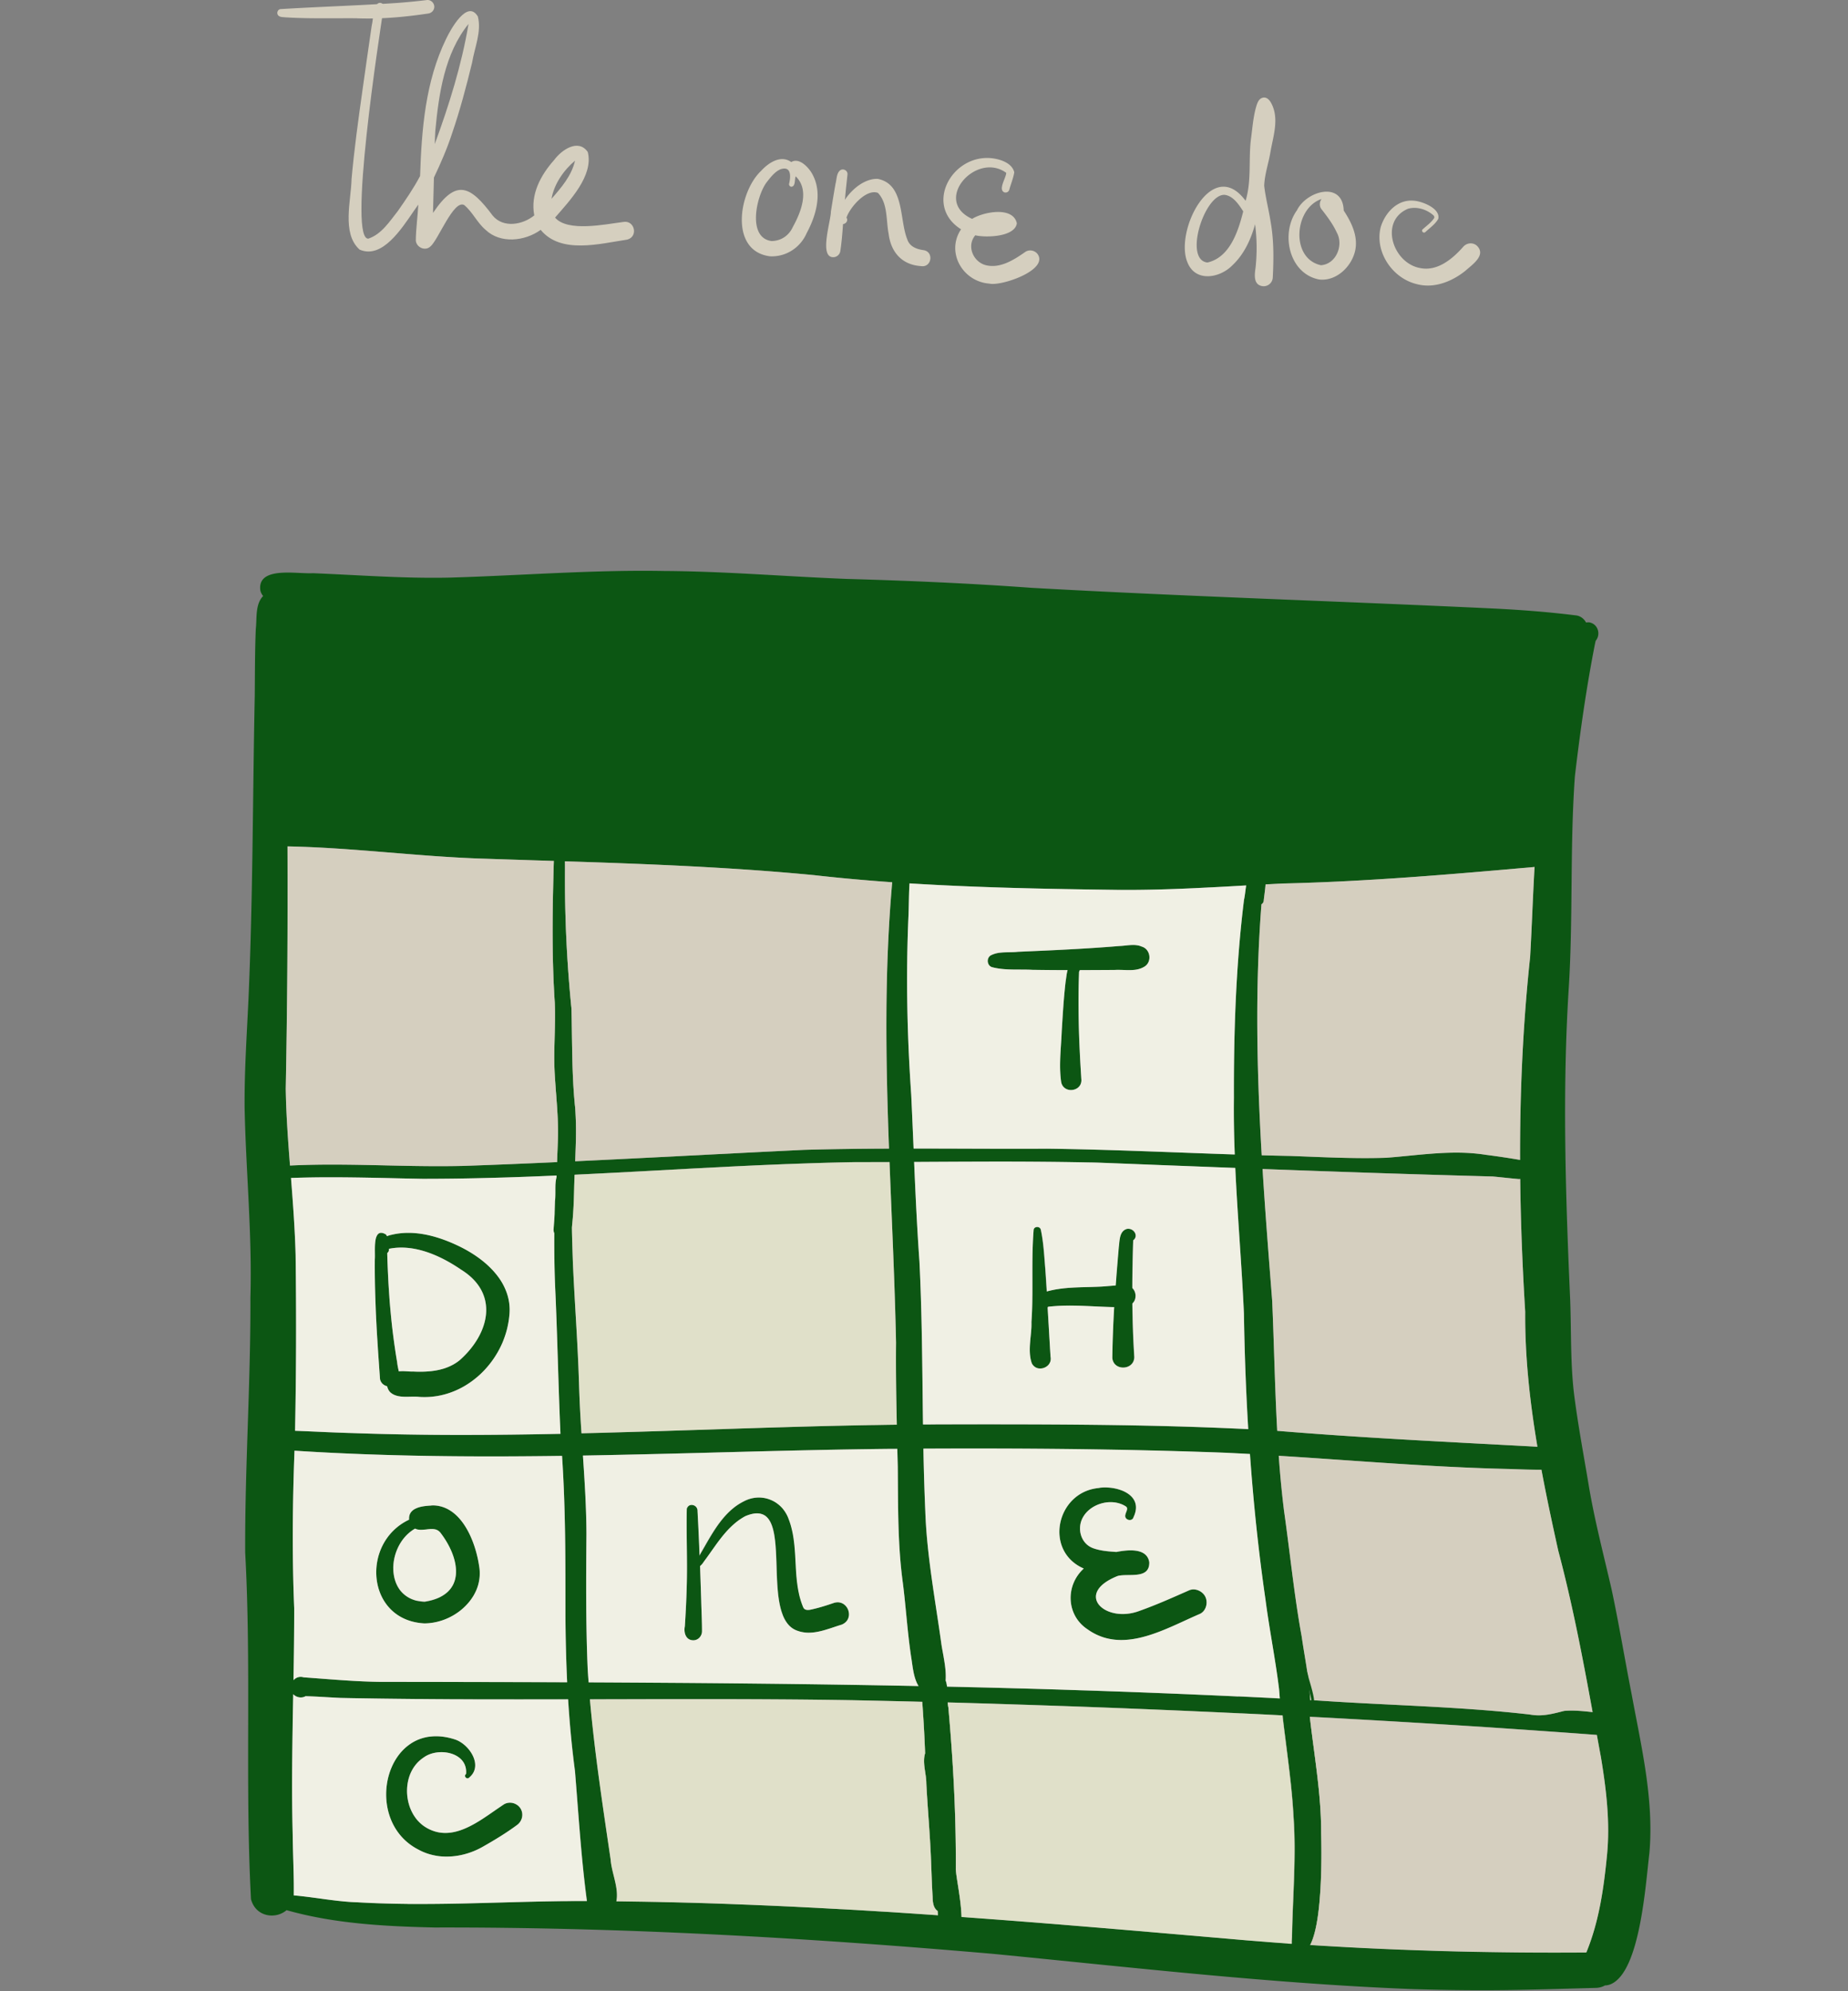
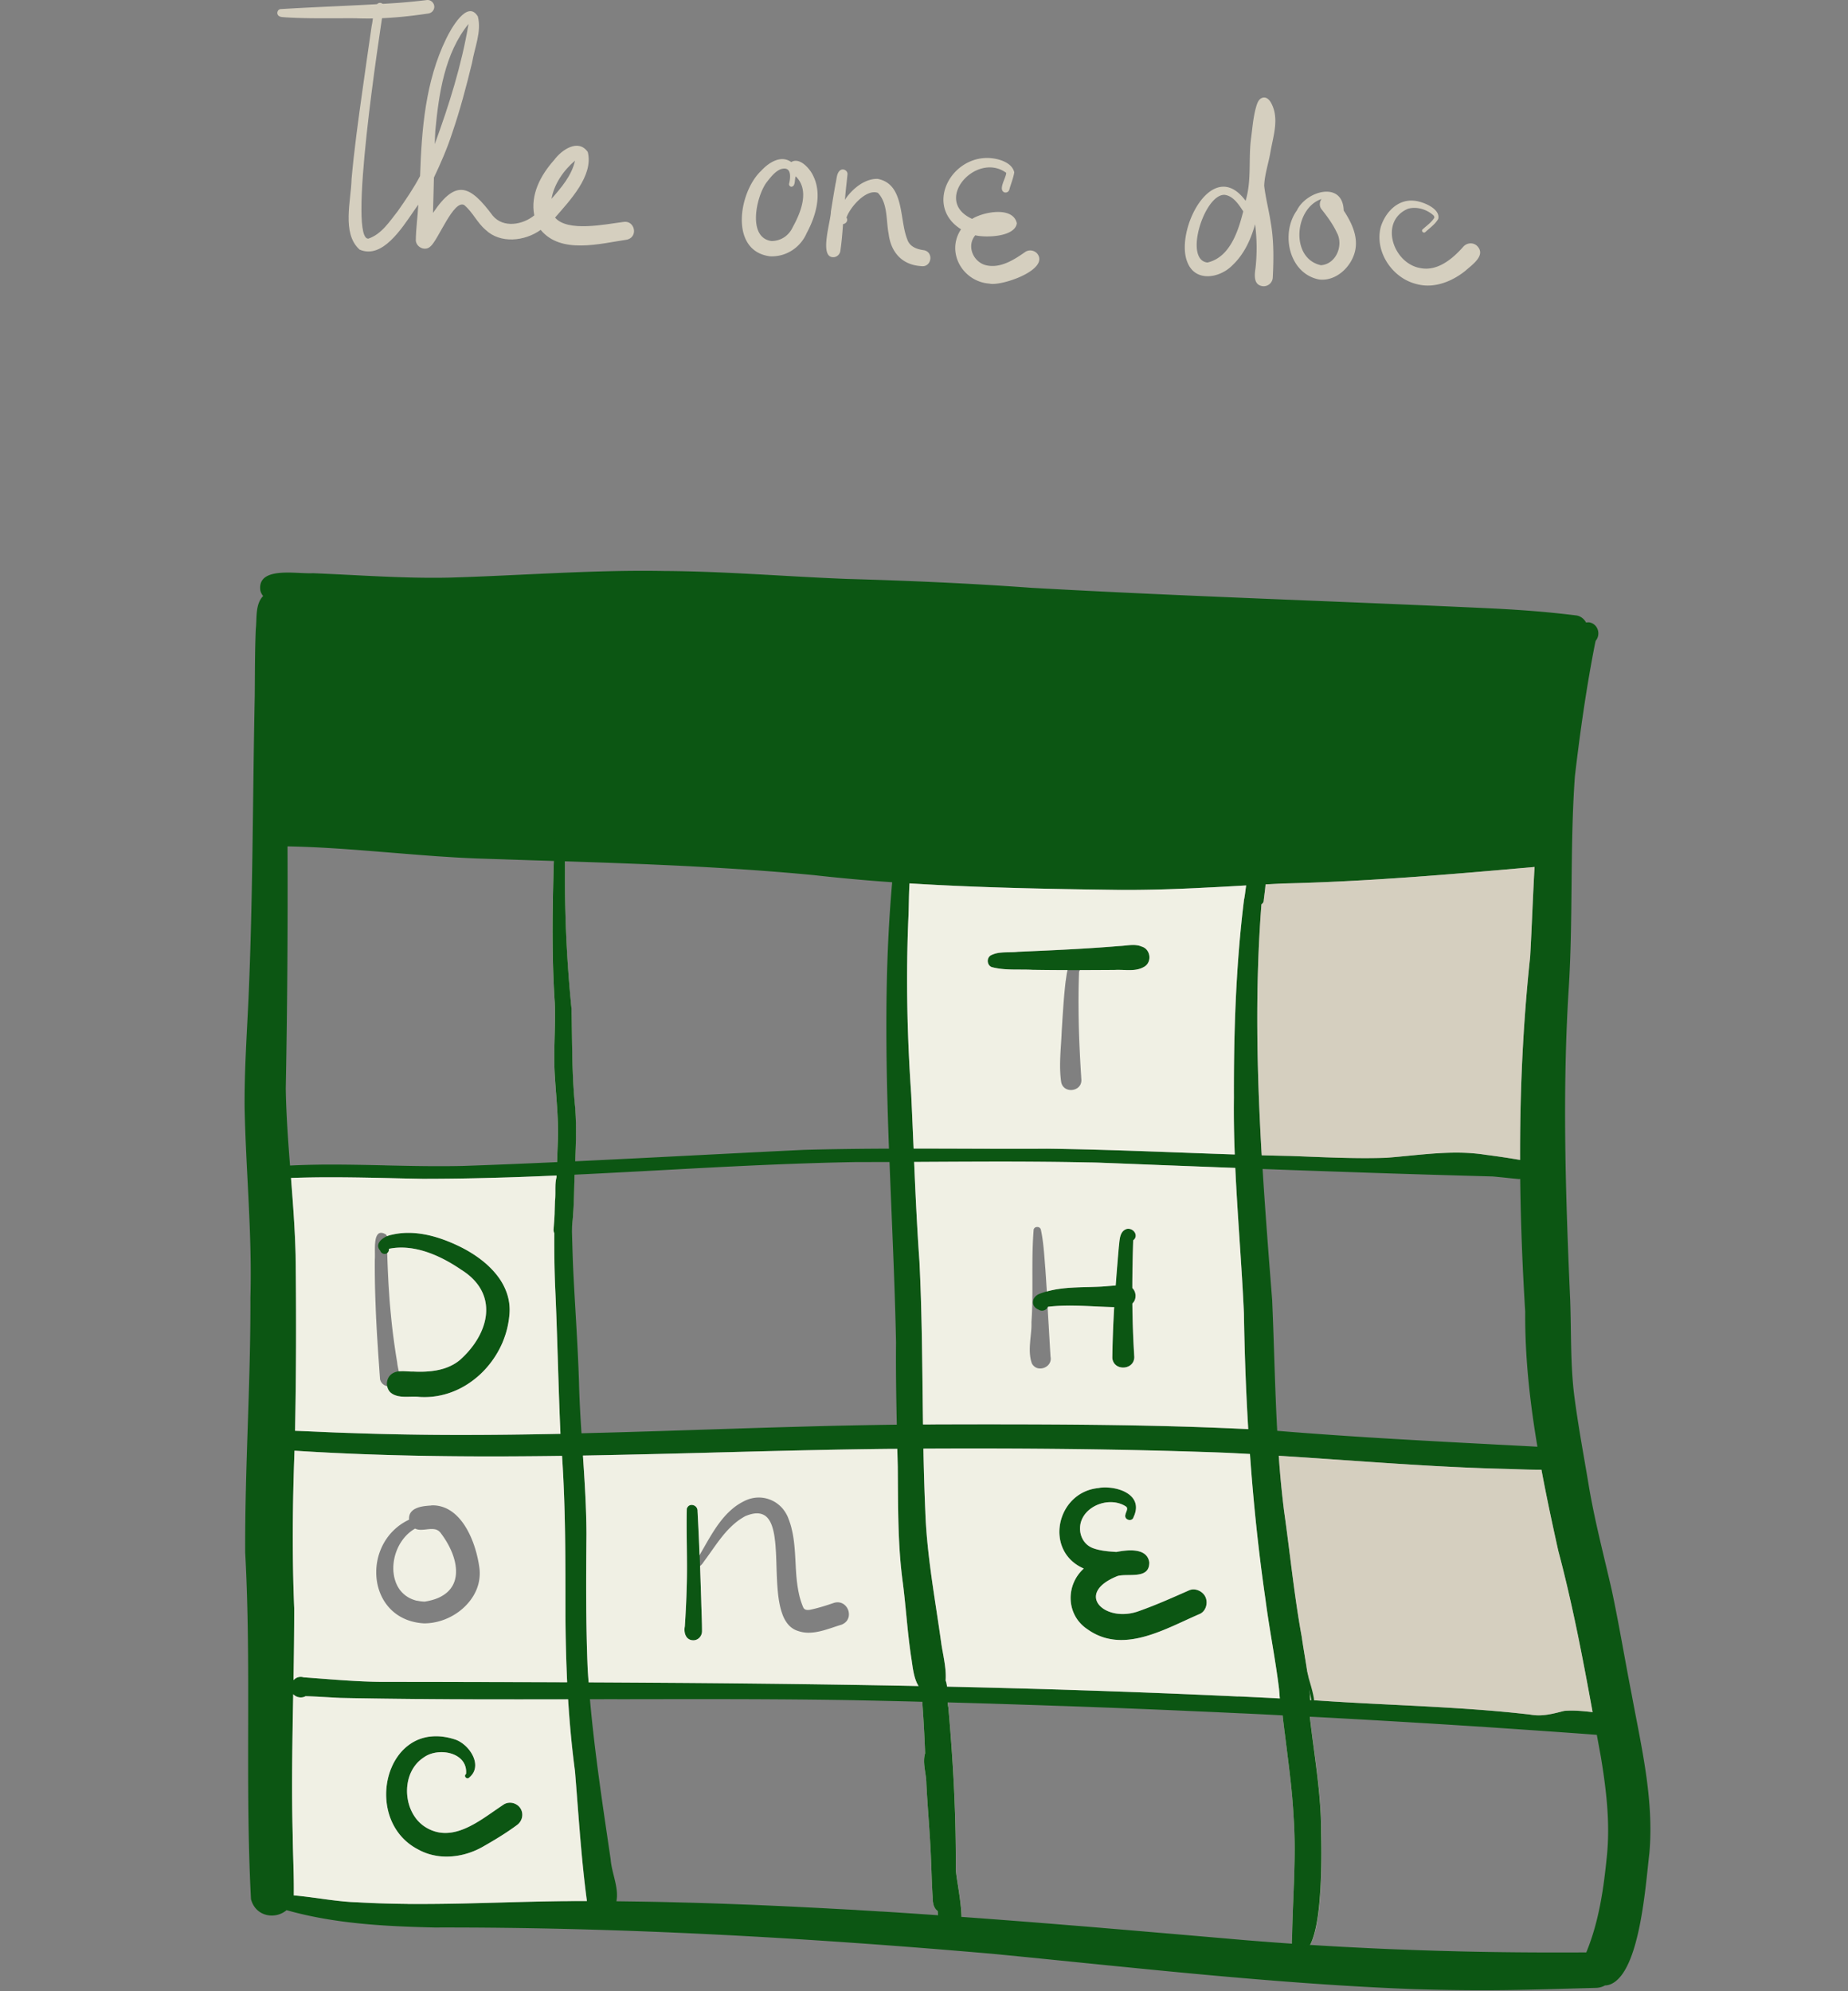
<svg xmlns="http://www.w3.org/2000/svg" width="272" height="293" fill="none">
  <rect width="100%" height="100%" fill="#808080" stroke="none" />
  <path fill="#0C5613" d="M208.325 292.735c-20.818-.788-41.529-3.195-62.189-5.205-27.318-2.371-54.73-3.944-82.156-3.876-7.311-.167-14.734-.55-21.801-2.551-1.61 1.383-4.54 1.014-5.238-1.619-.897-16.946.077-34.033-.852-51.011-.058-12.503.82-25.006.767-37.509.27-9.334-.663-18.623-.852-27.93-.045-5.341.32-10.66.568-15.992.658-14.86.617-29.742.924-44.611.031-3.29.018-6.576.153-9.857.185-1.614-.108-3.638 1.082-4.864a1.967 1.967 0 0 1-.406-.788c-.424-2.862 3.132-2.736 5.778-2.605.766.031 1.456.067 1.952.036 6.715.27 13.417.797 20.142.649 10.538-.307 21.062-1.168 31.609-.974 8.96.05 17.893.82 26.844 1.167 9.073.257 18.141.65 27.196 1.312 22.482 1.262 44.999 1.956 67.499 3.02 4.219.198 8.437.514 12.624 1.037.645.076 1.181.495 1.483 1.05.14-.027.284-.036.438-.032 1.307.212 1.771 1.762.973 2.718-.022.081-.041.158-.059.23-1.293 6.513-2.226 13.111-3.001 19.705-.753 10.483-.244 20.999-.924 31.487-.942 15.189-.437 30.5.234 45.68.162 4.52.027 9.063.545 13.566.546 4.39 1.384 8.87 2.11 13.183.861 5.332 2.249 10.561 3.452 15.816 1.087 5.093 1.929 10.24 2.934 15.356 1.42 7.702 3.304 15.477 2.615 23.36-.564 4.634-1.362 17.411-5.657 19.3-.288.126-.59.189-.892.198-.419.243-.888.352-1.389.361-4.389.117-8.784.261-13.178.32-1.127.013-2.258.022-3.385.022-3.317 0-6.63-.054-9.943-.153v.004Zm-117.46-42.682c-1.343 0-2.687.004-4.034.009.694 7.892 1.902 15.752 3.051 23.586.14 1.956 1.244 4.196.843 6.143l2.903.041c.964.013 1.933.031 2.902.049.645.014 1.29.027 1.934.045h.054c.085 0 .171.005.257.005.22.004.437.013.658.018.964.027 1.933.049 2.902.076 2.353.068 4.706.149 7.054.244.69.027 1.37.049 2.06.081.982.045 1.974.086 2.956.131.329.013.658.027.983.045.658.031 1.316.058 1.974.094l2.957.149c.658.036 1.316.068 1.974.108h.018l.248.014c.117.004.239.013.36.018.118.009.239.013.361.022.149.009.288.014.433.023h.067l.978.054c.334.013.663.036.996.054.027 0 .054 0 .086.004.068 0 .131.005.198.014l.199.014c1.063.063 2.127.126 3.186.193.108.005.212.014.32.014.054.004.108.004.162.009.027 0 .054.004.086.004.072 0 .14.009.212.014.532.031 1.064.068 1.6.099 1.1.077 2.199.144 3.299.221l2.79.189c.054.005.108.014.162.014l2.285.162c.397.027.794.054 1.19.086.104.004.203.013.307.018 1.32.099 2.646.193 3.962.293 1.933.144 3.858.293 5.787.441.964.077 1.929.158 2.893.23.92.077 1.839.149 2.759.226.541.045 1.081.085 1.622.13.095.005.19.014.28.023.203.013.41.036.613.049.067.005.139.009.207.018.419.036.838.068 1.257.104.42.036.839.068 1.258.108 2.159.181 4.313.361 6.472.546.965.085 1.929.166 2.894.247.964.082 1.924.167 2.889.248 2.893.248 5.783.501 8.672.749.824.067 1.654.13 2.479.198.148.009.297.018.446.031.148.014.297.027.446.036l1.122.082 1.118.081.568.04.568.041c.901.063 1.798.126 2.7.18.635.036 1.271.081 1.906.117.947.054 1.893.113 2.84.163 1.063.054 2.127.112 3.191.162.829.045 1.658.081 2.492.117.947.045 1.893.081 2.84.117.072.005.144.005.216.005 1.821.076 3.646.135 5.472.189.946.027 1.893.05 2.844.077 2.844.067 5.688.112 8.532.139 3.434.032 6.868.036 10.303.014a.578.578 0 0 1 .036-.099c1.839-4.507 2.524-9.335 2.997-14.148.487-4.863-.099-9.736-.892-14.527l-.595-3.245c-.086 0-.176-.004-.266-.018-2.393-.18-4.791-.351-7.189-.518-2.849-.198-5.697-.392-8.541-.586-3.498-.225-7-.451-10.497-.658a1791.85 1791.85 0 0 0-9.812-.568 845.163 845.163 0 0 0-5.945-.32c-.086-.005-.176-.014-.261-.014-.086 0-.172-.009-.262-.013-.099.09-.207.171-.324.243-.19.117-.392.208-.604.262a2.017 2.017 0 0 1-1.204-.041 1.682 1.682 0 0 1-.45-.243c-.046-.036-.095-.072-.14-.113a3.332 3.332 0 0 1-.135-.126l-.127-.126-.243-.014h-.013c-.086 0-.167-.004-.248-.009-1.01-.054-2.015-.108-3.025-.158-1.009-.049-2.019-.099-3.029-.144h-.094c-.032 0-.068 0-.095-.004l-1.113-.054c-.072 0-.144-.005-.216-.009h-.014a603.87 603.87 0 0 0-2.749-.127c-.374-.013-.744-.036-1.118-.049-1.33-.054-2.655-.117-3.984-.176-1.33-.054-2.655-.113-3.985-.167l-2.672-.108-1.312-.054a754.091 754.091 0 0 0-3.308-.126 1453.741 1453.741 0 0 0-5.864-.212h-.077c-.085 0-.175-.005-.261-.009l-3.137-.108c-1.1-.036-2.199-.068-3.295-.108-.906-.027-1.812-.059-2.717-.086-.456-.014-.906-.032-1.362-.045l-5.187-.149c-.221-.004-.442-.013-.658-.018l-2.177-.054c-.068 0-.131-.004-.199 0h-.198c-.126 0-.261-.009-.388-.013-.049 0-.099 0-.148-.005h-.05l-.577-.013-1.951-.055c-.654-.013-1.303-.031-1.952-.045l-2.362-.054c-1.329-.031-2.654-.054-3.984-.085-7.513-.127-15.022-.158-22.536-.158-1.794 0-3.583 0-5.381.004h-.045c-2.222 0-4.449.005-6.67.014l-.014-.009Zm-47.771 20.016c.027 2.912.193 5.832.157 8.744 0 .036 0 .077-.004.108.387.032.775.072 1.163.117a82.824 82.824 0 0 1 1.748.217c.392.054.78.108 1.168.157l.586.081c.387.055.78.104 1.167.149.388.05.78.095 1.167.131a16 16 0 0 0 .505.049l.667.055c.199.013.392.027.586.036.198.013.392.018.586.027.388.027.77.045 1.158.063l1.159.054h.117c.464.018.933.036 1.402.049l.455.014c.505.014 1.01.027 1.514.036h.014c.51.009 1.018.014 1.528.023 2.654.027 5.305-.005 7.96-.059.472-.009.955-.023 1.428-.036.762-.018 1.528-.036 2.29-.059.725-.013 1.451-.036 2.177-.054 1.478-.04 2.96-.081 4.44-.117h.044c.97-.022 1.943-.045 2.912-.059.757-.013 1.514-.022 2.267-.027.721-.009 1.442-.013 2.168-.013h.775c-.847-6.333-1.235-12.755-1.758-19.128a152.585 152.585 0 0 1-1.01-10.552c-4.745.005-9.487.014-14.233 0-1.068 0-2.136-.009-3.209-.013-1.068-.005-2.136-.014-3.209-.023-.415 0-.825-.004-1.24-.009-.207 0-.414 0-.626-.004a1632.77 1632.77 0 0 1-4.426-.05c-1.09-.013-2.177-.031-3.268-.049-1.09-.014-2.181-.036-3.267-.059-.428-.018-.861-.04-1.29-.068-.428-.022-.86-.049-1.288-.072a63.346 63.346 0 0 0-1.29-.067c-.432-.018-.86-.036-1.288-.05-.59.343-1.37.194-1.826-.293-.122 6.919-.257 13.842-.072 20.76l-.005-.009Zm145.931-47.519c.861 6.103 1.465 12.246 2.574 18.317.063.451.135.906.207 1.357l.109.681c.036.229.076.455.112.68.014.081.027.158.036.239.059.37.122.739.181 1.109.072.464.144.924.207 1.388.013.108.027.207.045.306l.041.302c.027.176.045.357.067.532l.045.392c.05.424.09.857.126 1.28v.014c.027.343.046.676.064 1.014v.027c.054 0 .108.009.162.009.076 0 .158.005.234.014.054 0 .108.004.158.013.212.014.424.018.635.032.649.045 1.298.085 1.947.126 1.948.122 3.899.23 5.851.329l2.925.149c5.368.27 10.736.536 16.077 1.014l1.46.135c.969.095 1.943.198 2.912.311 1.767.325 3.281-.099 5.021-.536.568-.05 1.122-.054 1.672-.036.572.022 1.136.072 1.699.126.27.027.541.054.811.085-1.455-7.968-2.974-15.941-5.061-23.775-.875-3.943-1.726-7.91-2.47-11.899-.532.005-1.064 0-1.596-.004-.694-.014-1.383-.036-2.077-.063a76.315 76.315 0 0 0-1.069-.036c-.707-.014-1.424-.036-2.131-.054-.708-.018-1.411-.045-2.119-.072-.707-.027-1.415-.054-2.123-.086-1.41-.063-2.83-.131-4.241-.207-.87-.045-1.74-.1-2.61-.149-4.786-.284-9.564-.631-14.346-.956-.577-.04-1.149-.076-1.726-.117-.572-.04-1.145-.076-1.717-.117-.974-.068-1.943-.126-2.912-.189.199 2.781.455 5.552.807 8.32l.013-.005Zm-53.116-9.361c.059 3.078.144 6.161.279 9.235.23 6.531 1.465 12.999 2.358 19.453.018.144.045.302.072.469l.148.825c.014.067.027.144.041.22l.068.374c0 .018.004.036.009.055.013.085.031.18.045.274.185 1.069.333 2.241.248 3.21a3.71 3.71 0 0 1-.181.896c.131.005.262.005.392.014l3.061.068a907.675 907.675 0 0 1 6.963.175c.739.023 1.483.041 2.222.063l1.528.041c.514.014 1.023.032 1.533.045.23.005.464.014.694.018.464.014.924.027 1.388.045.464.014.924.027 1.388.045.23.009.464.014.694.027 1.483.045 2.966.095 4.449.145a848.87 848.87 0 0 1 7.13.265c1.862.077 3.727.149 5.593.23 2.074.086 4.147.181 6.216.275 2.042.095 4.079.194 6.12.302-.049-.455-.072-.919-.112-1.361-.541-4.426-1.433-8.802-2.006-13.228-1.032-7.104-1.771-14.229-2.281-21.382-1.325-.072-2.654-.14-3.979-.199-12.273-.455-24.56-.612-36.842-.612-2.411 0-4.822.004-7.238.018v-.005Zm-5.179.027c-7.486.081-14.972.262-22.463.455-1.871.045-3.746.095-5.616.149-1.871.045-3.746.095-5.616.14-3.746.09-7.49.171-11.232.234.261 3.854.505 7.698.518 11.579-.058 6.585-.099 13.251.18 19.809.041.662.086 1.325.14 1.987 4.048.018 8.095.046 12.143.073 4.047.027 8.094.067 12.142.108 8.095.085 16.19.207 24.28.369l-.135-.23c-.631-1.18-.74-2.722-.951-4.006-.55-3.633-.767-7.302-1.231-10.948-.775-5.675-.694-11.403-.748-17.123l-.068-2.605c-.446 0-.897.005-1.343.005v.004Zm-86.045 33.623c2.911.208 5.818.469 8.734.595.73.032 1.456.054 2.186.068.244.004.487.009.73.009 4.526 0 9.05.009 13.571.018 4.526.009 9.05.022 13.571.036a234.23 234.23 0 0 1-.252-9.907c0-7.806.023-15.617-.5-23.405-13.134.18-26.263.085-39.38-.766-.292 7.729-.369 15.463-.044 23.189a593.41 593.41 0 0 1-.104 10.582 2.69 2.69 0 0 1 .108-.103c.036-.032.077-.063.117-.095a1.354 1.354 0 0 1 1.262-.216v-.005Zm142.565-55.383c.279 6.364.392 12.746.739 19.105 1.595.131 3.186.257 4.782.374a816.56 816.56 0 0 0 14.36.933c1.595.095 3.195.181 4.791.271 2.393.131 4.786.261 7.184.383.798.045 1.596.086 2.393.126.798.041 1.596.086 2.394.126.797.041 1.595.086 2.393.127-1.109-6.572-1.848-13.193-1.798-19.868-.402-6.558-.663-13.066-.735-19.543l-.086.014h-.193c-.311-.027-.627-.059-.942-.09-.704-.073-1.407-.149-2.11-.217-.234-.027-.469-.045-.703-.067-2.821-.077-5.647-.158-8.469-.239-2.826-.086-5.647-.172-8.473-.266-1.411-.045-2.826-.095-4.237-.144-2.799-.095-5.602-.19-8.397-.293-.049 0-.099 0-.148-.005-.695-.027-1.389-.049-2.083-.077-.689-.027-1.383-.049-2.078-.076.402 6.481.911 12.958 1.42 19.421l-.004.005ZM45.77 173.278c-.982.014-1.96.036-2.938.077.293 3.763.581 7.527.676 11.308.113 8.627.095 17.263-.081 25.898 2.78.104 5.575.262 8.356.334 10.24.37 20.476.324 30.703.113-.325-7.257-.455-14.631-.793-21.842a167.715 167.715 0 0 1-.068-10.443v-.09c0-.212.009-.424.013-.636.01-.423.023-.847.037-1.271.085-.676.045-1.401.063-2.104 0-.068 0-.131.004-.194 0-.059 0-.118.01-.176 0-.072.008-.144.013-.216a4.191 4.191 0 0 1 .126-.731v-.013c.027-.104.054-.198.094-.298h-.08c-1.619.068-3.237.136-4.86.194h-.026c-1.434.054-2.867.099-4.3.135-.469.014-.942.027-1.41.036-1.353.037-2.71.064-4.062.082-1.68.022-3.362.036-5.043.036-2.24-.041-4.485-.095-6.738-.145-2.25-.045-4.503-.081-6.757-.081-.982 0-1.97.005-2.952.023l.014.004Zm80.016-2.262c-1.749.031-3.502.072-5.255.126-1.497.045-2.998.099-4.499.153-.045 0-.099 0-.144.005-.423.013-.843.031-1.262.049l-1.965.081c-1.749.077-3.497.158-5.246.244-1.749.085-3.498.18-5.246.27l-5.242.284c-1.028.054-2.06.113-3.088.167l-3.092.162c-1.027.054-2.055.108-3.087.158-.789.041-1.577.081-2.37.117-.24.014-.479.023-.717.036-.248.014-.5.023-.748.036.346.893.189 1.925.252 2.862 0 .248.009.501.013.753.005.361.014.721.018 1.086v.068l.041 1.942c.004.343.013.681.022 1.024.005.311.014.617.023.923.014.433.023.861.036 1.285a348.3 348.3 0 0 0 .1 3.087v.036c.265 5.896.711 11.683.887 17.398.063 2.533.203 5.043.37 7.554.482-.009.964-.023 1.451-.036.482-.014.97-.027 1.451-.036 1.934-.05 3.867-.108 5.801-.167 1.934-.054 3.867-.117 5.801-.18l7.977-.257c.884-.032 1.772-.059 2.66-.086 1.289-.04 2.573-.081 3.867-.117l.969-.027 4.831-.135a876.299 876.299 0 0 1 7.045-.153 68.58 68.58 0 0 1 1.014-.018 465.09 465.09 0 0 1 3.543-.055c-.086-4.024-.153-8.058-.113-12.092-.185-8.852-.617-17.704-.96-26.561-1.708.005-3.421.009-5.134.009l-.004.005Zm18.06 38.594c13.301 0 26.601.059 39.884.713a382.283 382.283 0 0 1-.636-17.015c-.324-7.175-.942-14.297-1.271-21.422-3.349-.131-6.702-.262-10.051-.388l-10.051-.392a80.965 80.965 0 0 0-1.478-.032c-.068 0-.126-.004-.194-.004a609.56 609.56 0 0 0-4.056-.068 756.178 756.178 0 0 0-11.976-.045h-.072c-3.132.005-6.265.027-9.393.041.208 4.881.433 9.753.78 14.621.401 7.996.415 16 .527 24.009h.933c.311 0 .618 0 .933-.004h6.13l-.009-.014Zm-87.11-38.107c3.836.085 7.672.166 11.498.076 4.593-.158 9.181-.351 13.76-.559.888-.036 1.776-.076 2.66-.121 1.248-.059 2.492-.118 3.736-.181.262-.009.514-.022.77-.036 6.6-.32 13.189-.667 19.774-1 1.041-.054 2.087-.109 3.128-.158 2.082-.108 4.164-.207 6.247-.307 1.045-.031 2.086-.054 3.132-.076 3.132-.063 6.265-.095 9.402-.104-.478-13.08-.69-26.15.473-39.203-.964-.067-1.924-.14-2.88-.216a296.858 296.858 0 0 1-5.751-.523c-.956-.095-1.911-.198-2.862-.307-1.6-.153-3.2-.297-4.805-.428l-2.059-.162c-.717-.054-1.434-.108-2.146-.158l-1.776-.121c-.085-.005-.171-.014-.261-.014-.32-.022-.649-.045-.974-.063a549.851 549.851 0 0 0-6.017-.347c-.504-.027-1.005-.05-1.505-.077-.5-.027-1.005-.049-1.505-.072l-3.016-.135c-.5-.023-1-.045-1.505-.063l-4.232-.162c-2.294-.082-4.589-.158-6.887-.235-.546-.013-1.086-.036-1.627-.049l-.807-.027c-.505-.014-1.005-.032-1.505-.045-.87-.028-1.74-.055-2.61-.086-.135 0-.27-.005-.401-.014-.753-.022-1.505-.045-2.258-.076-.753-.023-1.506-.045-2.258-.072a165.886 165.886 0 0 1-3.674-.149c-.613-.032-1.226-.068-1.839-.108-.613-.041-1.22-.077-1.834-.117l-.915-.068a226.2 226.2 0 0 1-1.834-.14c-1.222-.094-2.443-.194-3.665-.293l-1.834-.148c-4.584-.375-9.163-.722-13.756-.807.05 11.89-.027 23.775-.257 35.651.063 3.791.334 7.55.627 11.318a143.01 143.01 0 0 1 3.07-.109h.035l1.524-.027c.518 0 1.036-.004 1.555-.004 2.623 0 5.246.058 7.87.117l-.005.005Zm159.792-1.803c.726.054 1.451.13 2.177.248.315.04.631.081.946.126.316.04.627.085.942.13.316.046.631.095.942.14.316.045.627.099.942.149.42.068.834.14 1.253.207-.027-9.951.415-19.872 1.483-29.887.248-4.394.392-8.815.649-13.223-12.318 1.086-24.636 2.149-37.008 2.433-.432.018-.861.041-1.293.063-.429.028-.861.046-1.289.068-.063.82-.19 1.645-.28 2.456a.263.263 0 0 1-.018.086.245.245 0 0 1-.022.054.449.449 0 0 1-.072.126c-.01.014-.019.032-.037.045a.25.25 0 0 1-.058.064c-.018.013-.036.031-.054.045-.023.013-.041.027-.063.036-.956 12.313-.676 24.636.036 36.945 1.415.036 2.835.076 4.254.099l2.799.108c.433.018.87.036 1.303.05.455.018.915.036 1.37.049 2.871.099 5.747.158 8.613.059 3.43-.262 6.865-.757 10.299-.757.726 0 1.451.022 2.177.072l.009.009Zm-34.786.194a161.943 161.943 0 0 1-.126-8.366c-.032-9.69.302-19.543 1.487-29.12.149-.667.198-1.402.32-2.105-.365.013-.73.036-1.095.058-1.095.059-2.186.118-3.286.181-.374.022-.748.04-1.118.054l-2.172.108c-3.777.176-7.554.288-11.335.248-10.155-.131-20.386-.32-30.545-.956-.095 1.515-.086 3.038-.145 4.553-.401 8.847-.22 17.69.393 26.524.126 2.646.238 5.296.351 7.946 5.972 0 11.944.045 17.916.027h1.65c9.244.113 18.474.55 27.714.852l-.009-.004Z" />
  <path fill="#E0E0C9" d="M138.051 281.855a9.165 9.165 0 0 0-.036-.635c-.68-.469-.726-1.37-.744-2.119-.112-1.78-.162-3.646-.234-5.386-.14-3.763-.496-7.513-.689-11.276 0-1.447-.613-3.034-.181-4.422a202.127 202.127 0 0 0-.419-7.581c.392.009.78.018 1.167.032.136 0 .271 0 .402.009.73.013 1.451.036 2.177.054a3.7 3.7 0 0 0 .094.712c.708 7.928 1.149 15.883 1.095 23.843.077 1.329.776 4.462.843 7.017a996.226 996.226 0 0 0-3.475-.248Zm52.092 4.201c-.018-.347.018-.708.036-1.037.099-5.9.64-11.809.221-17.708-.018-.316-.036-.636-.059-.951a27.17 27.17 0 0 0-.045-.636c-.013-.153-.027-.311-.036-.464-.013-.226-.036-.451-.054-.676 0-.059-.009-.117-.013-.172l-.041-.432a99.707 99.707 0 0 0-.257-2.457c-.013-.117-.027-.229-.036-.342-.013-.131-.031-.262-.045-.388l-.081-.676c-.117-.969-.239-1.942-.361-2.911l-.175-1.407-.109-.842c-.009-.068-.013-.131-.027-.194a10.966 10.966 0 0 0-.049-.406c-.009-.09-.023-.18-.032-.266-.009-.085-.022-.171-.031-.257l-.027-.225c-.027-.221-.054-.442-.077-.663l-.027-.234c-.004-.054-.014-.104-.014-.158a5.229 5.229 0 0 0-.013-.117c.081 0 .167.005.248.009h.013c.082 0 .163.009.244.014.036.045.076.085.126.13.045.041.086.086.135.126.045.041.09.077.14.118.14.108.288.189.451.243.054.018.108.036.157.05.343.09.699.081 1.046-.009a2.17 2.17 0 0 0 .604-.262c.117-.072.225-.153.325-.243.085.004.175.013.261.013.086 0 .176.005.261.014.379 3.362.897 6.706 1.253 10.06.045.419.09.838.127 1.253l.081.933c.013.198.031.392.045.586.027.347.049.694.067 1.041.023.32.036.635.05.955v.09c.013.311.022.622.027.933 0 .073.004.145.004.212.005.28.009.555.009.834v.221c.005.158.01.379.014.644 0 .145.005.302.009.469v.018c0 .167.005.343.009.528v.333c.009.865.009 1.925-.013 3.074v.018c0 .207-.009.415-.014.627 0 .117-.005.229-.009.342-.009.325-.023.658-.036.992-.014.342-.032.68-.05 1.023a62.975 62.975 0 0 1-.153 2.132v.04c-.013.158-.031.316-.045.469a.508.508 0 0 1-.009.09c-.018.198-.045.397-.068.59a27.344 27.344 0 0 1-.261 1.781c-.027.149-.054.297-.086.441a7.779 7.779 0 0 1-.108.51.12.12 0 0 1-.013.054 14.618 14.618 0 0 1-.239.906 1.418 1.418 0 0 1-.063.194c-.086.284-.185.55-.293.793-.027.058-.05.117-.081.18a1.596 1.596 0 0 1-.1.198c-.901-.054-1.798-.117-2.699-.18l-.014.032ZM82.085 168.298c.167-3.345-.198-6.351-.4-9.619-.29-3.709.12-7.418-.037-11.128-.464-6.959-.342-13.895-.14-20.854l1.632.054c.005.424.01.852.01 1.275-.046 6.815.274 13.589.95 20.368.13 4.823.036 9.636.527 14.432.23 2.686.136 5.382.018 8.072-.883.045-1.77.086-2.659.122.032-.906.068-1.812.095-2.718l.004-.004Z" />
  <path fill="#D5CFBF" d="m84.15 179.624-.04-1.942v-.068c-.004-.365-.013-.73-.018-1.086 0-.253-.009-.505-.013-.753-.068-.937.094-1.97-.253-2.862.248-.014.5-.023.748-.036-.027.69-.05 1.37-.067 2.06-.045 1.906-.117 3.817-.338 5.71-.005-.342-.014-.68-.023-1.023h.005Zm141.059 72.691c-10.339-1.194-20.791-1.343-31.171-2.06l-1.199-.067c-.126-3.119-.807-6.234-1.244-9.321-1.109-6.071-1.708-12.214-2.573-18.317a150.886 150.886 0 0 1-.807-8.316c11.304.699 22.594 1.691 33.925 1.943 1.578.054 3.16.122 4.742.108.743 3.984 1.595 7.951 2.469 11.894 2.087 7.838 3.606 15.802 5.062 23.78-1.384-.149-2.758-.302-4.183-.18-1.311.329-2.492.653-3.754.653-.415 0-.834-.036-1.271-.117h.004Zm-6.507-82.368c-4.89-.78-9.781.068-14.657.433-4.697.158-9.398-.095-14.085-.266-1.42-.027-2.84-.063-4.255-.099-.717-12.309-.996-24.636-.036-36.945a.65.65 0 0 0 .324-.465c.086-.815.217-1.636.28-2.46.861-.045 1.722-.091 2.587-.131 12.377-.28 24.69-1.343 37.008-2.434-.252 4.408-.401 8.825-.649 13.224-1.073 10.015-1.514 19.935-1.483 29.891a116.899 116.899 0 0 0-5.034-.748Z" />
  <path fill="#0C5613" d="M165.765 142.765c-.136-.004-.271-.013-.402-.013l-.392-.014c-.306-.004-.613-.009-.91.009-1.708.009-3.412.018-5.12.023h-1.799c-.982 0-1.96 0-2.943-.014-.743-.004-1.487-.013-2.231-.027-1.992-.108-4.083.122-6.012-.41h.004a.699.699 0 0 1-.13-.068.777.777 0 0 1-.163-.13.936.936 0 0 1-.239-.424c-.085-.311-.027-.667.19-.915a.749.749 0 0 1 .18-.158c.149-.085.302-.153.464-.207.32-.113.649-.18.987-.216.848-.095 1.745-.023 2.569-.127 4.994-.216 9.988-.432 14.969-.852.247-.009.5-.031.748-.058.577-.059 1.158-.135 1.717-.068.27.027.536.09.789.203.139.041.266.099.383.167.076.049.149.104.216.158l.095.094c.694.735.622 2.087-.392 2.601-.086.045-.167.09-.253.126-.27.122-.55.198-.838.248a4.21 4.21 0 0 1-.478.054 8.198 8.198 0 0 1-.586.023c-.139 0-.275 0-.414-.005h-.009Z" />
-   <path fill="#0C5613" d="M156.563 159.986a1.409 1.409 0 0 1-.279-.423 2.079 2.079 0 0 1-.082-.266c-.045-.302-.081-.6-.108-.902 0-.013 0-.036-.004-.049a20.498 20.498 0 0 1-.05-2.168c.036-1.47.18-2.948.235-4.404.153-2.447.292-4.899.576-7.337.046-.275.082-.568.122-.861a6.52 6.52 0 0 1 .135-.699c.009-.036.018-.076.032-.108.104-.356.261-.69.514-.955.68-.618 1.483.247 1.284.955a.788.788 0 0 1-.108.23 104.54 104.54 0 0 0-.077 3.349c-.027 2.884.05 5.764.19 8.626.063 1.339.139 2.673.23 4.003a1.44 1.44 0 0 1-.208.748 1.477 1.477 0 0 1-.392.41c-.27.189-.604.284-.933.284-.396 0-.789-.14-1.068-.433h-.009Zm-3.641 41.403a1.337 1.337 0 0 1-1.054-.753 5.192 5.192 0 0 1-.239-1.018c-.086-.636-.068-1.289-.023-1.943.027-.324.054-.649.086-.973.045-.483.094-.96.117-1.434.009-.248.013-.491.004-.734.064-.893.1-1.785.118-2.677.009-.442.013-.884.018-1.326v-.013c.018-2.402-.032-4.805.054-7.194 0-.108.004-.22.013-.333.027-.685.068-1.366.122-2.046a.516.516 0 0 1 .198-.28.544.544 0 0 1 .149-.067c.288-.081.645.063.699.414.027.118.049.235.072.352.045.234.085.473.121.707.054.357.104.713.145 1.073.027.239.049.473.076.717.036.36.068.721.095 1.077.045.6.09 1.199.144 1.794a360.5 360.5 0 0 1 .216 3.331c.05.797.1 1.591.145 2.384.013.252.027.505.045.757l.094 1.618.028.424c.04.671.076 1.343.117 2.01.013.203.027.406.036.609l.108 1.798c.104.509-.054.942-.352 1.248a.964.964 0 0 1-.103.099 1.665 1.665 0 0 1-1.064.393c-.059 0-.122 0-.18-.009l-.005-.005Z" />
  <path fill="#0C5613" d="M152.89 192.74c-1.216-.482-1.086-1.825.064-2.321.36-.14.725-.261 1.095-.361a11.031 11.031 0 0 1 .838-.207c.189-.041.379-.077.568-.108.108-.018.212-.036.32-.05.216-.036.428-.058.645-.085.108-.014.216-.027.32-.036.193-.018.383-.036.576-.05l.433-.027c.203-.014.41-.023.613-.032.185-.009.365-.013.545-.022l.433-.014c.108 0 .221-.004.325-.009a97.36 97.36 0 0 0 1.631-.049c.108 0 .221-.005.325-.014.108 0 .216-.009.32-.013.108-.005.216-.009.32-.018.108-.005.216-.014.32-.023.108-.004.207-.013.311-.027.108-.004.221-.018.329-.027.158-.009.32-.022.482-.036.126-.009.261-.023.392-.032.032 0 .063-.004.095-.004.635-.045 1.271-.068 1.884.081a1.287 1.287 0 0 1 .635.374 1.204 1.204 0 0 1 .289.455c.022.045.036.095.054.149.013.05.027.099.036.153.009.045.013.091.022.14a1.09 1.09 0 0 1 0 .302c0 .027.001.05-.004.077 0 .036-.009.076-.014.117a1.792 1.792 0 0 1-.162.455c-.027.036-.045.077-.072.113a1.338 1.338 0 0 1-.099.126v.004c-.036.037-.072.077-.108.109-.086.085-.19.153-.302.211-.717.415-1.569.339-2.371.321-.072-.005-.144-.005-.216-.005-2.497-.054-5.012-.288-7.509-.198-.262.009-.523.022-.78.04-.41.027-.82.063-1.23.113-.018.045-.041.086-.063.126a.97.97 0 0 1-.812.442.93.93 0 0 1-.491-.14h.013Z" />
  <path fill="#0C5613" d="M164.151 200.826a1.352 1.352 0 0 1-.262-.352c-.027-.045-.045-.09-.067-.139a1.79 1.79 0 0 1-.113-.483c0-.311.009-.626.014-.937.004-.311.013-.622.022-.933.045-1.871.131-3.741.239-5.616.063-1.064.131-2.127.207-3.187.036-.473.068-.946.108-1.424.027-.401.064-.802.095-1.203.045-.546.086-1.091.135-1.636l.122-1.425c.108-.748.086-1.793.658-2.339.027-.022.045-.045.072-.063.045-.036.099-.076.153-.108.054-.032.118-.059.181-.086a.903.903 0 0 1 .099-.036 1.09 1.09 0 0 1 1 .289c.027.022.045.045.072.072a.906.906 0 0 1 .064.081c.189.261.256.599.103.901a.914.914 0 0 1-.189.248.83.83 0 0 1-.09.077 258.613 258.613 0 0 0-.117 5.291c-.005.582-.014 1.159-.009 1.74 0 .753 0 1.505.004 2.258v.176c0 .27.005.541.014.811.004.325.013.649.018.978.013.667.036 1.321.058 1.979.014.401.032.802.045 1.208.014.252.027.509.036.766.014.329.036.658.055.983.018.329.036.658.058.982-.009 1.023-.829 1.551-1.64 1.551-.429 0-.852-.149-1.159-.442l.014.018Zm-4.055 38.964c-3.169-2.055-3.326-6.472-.582-8.96-5.886-2.555-4.069-11.16 2.074-11.84 2.668-.451 6.851.879 5.255 4.273-.221.784-1.447.405-1.199-.37.054-.311.334-.721.221-1.014-.004-.014-.014-.027-.018-.036a.284.284 0 0 0-.095-.113l-.018-.013a3.561 3.561 0 0 0-.906-.438 1.269 1.269 0 0 0-.175-.054c-1.884-.527-4.188.293-5.197 1.961-1.037 1.686-.406 4.083 1.568 4.701 1.055.356 2.177.433 3.286.509 1.609-.311 4.498-.676 4.845 1.51.063 2.565-3.047 1.618-4.633 2.019-6.558 2.587-1.862 7.04 3.173 5.147 2.483-.883 4.895-1.965 7.306-3.024.861-.392 1.938.081 2.371.875.473.874.171 2.154-.776 2.591-3.538 1.505-7.63 3.84-11.56 3.84-1.7 0-3.363-.432-4.94-1.555v-.009Zm-58.088 1.596a1.167 1.167 0 0 1-1.055-.65 2.057 2.057 0 0 1-.077-.171c-.144-.374-.162-.825-.076-1.23.126-1.934.225-3.881.275-5.819.117-3.822-.077-7.698.013-11.493a.874.874 0 0 1 .207-.347.755.755 0 0 1 .091-.077c.265-.185.626-.167.896 0 .046.032.091.063.131.099.018.018.041.036.059.059.14.158.23.37.212.626a437.573 437.573 0 0 1 .297 6.5v.009c.018.527.041 1.045.054 1.573.014.252.018.505.027.757.032.892.063 1.78.09 2.673l.054 1.645c.037 1.492.122 2.988.118 4.48a1.39 1.39 0 0 1-.456 1.055 1.236 1.236 0 0 1-.315.207 1.262 1.262 0 0 1-.505.108h-.045l.005-.004Z" />
-   <path fill="#0C5613" d="M118.007 240.169a3.433 3.433 0 0 1-.554-.158 3.09 3.09 0 0 1-1.33-.843 3.78 3.78 0 0 1-.333-.419 4.237 4.237 0 0 1-.293-.478 5.713 5.713 0 0 1-.32-.735c-.262-.689-.433-1.482-.555-2.339a17.27 17.27 0 0 1-.09-.716c-.027-.239-.045-.487-.067-.74l-.027-.374a57.743 57.743 0 0 1-.082-1.528l-.027-.757a120.8 120.8 0 0 0-.099-2.677 25.81 25.81 0 0 0-.045-.672 18.828 18.828 0 0 0-.225-1.942 9.352 9.352 0 0 0-.153-.703 5.951 5.951 0 0 0-.136-.455c-.198-.591-.464-1.069-.824-1.402a1.743 1.743 0 0 0-.334-.248 1.64 1.64 0 0 0-.383-.167c-.609-.198-1.393-.117-2.411.311a8.59 8.59 0 0 0-1.208.784 8.207 8.207 0 0 0-.442.361c-.14.122-.279.248-.419.383-.135.131-.271.266-.406.401-.13.135-.261.28-.387.424-.127.144-.248.293-.374.437a14.12 14.12 0 0 0-.361.446 42.02 42.02 0 0 0-1.032 1.393c-.117.158-.226.315-.334.473-.108.158-.221.316-.333.473-.28.393-.555.78-.839 1.154a3.576 3.576 0 0 1-.117.176c-.04.059-.085.113-.135.162-.022.027-.045.05-.068.077a1.29 1.29 0 0 1-.207.189c-.338.262-.658.28-.662-.248.139-.464.383-.892.608-1.32.059-.108.113-.212.167-.32.153-.266.311-.537.464-.807.108-.18.207-.361.311-.545.158-.271.32-.546.478-.821.108-.18.221-.36.329-.545.779-1.271 1.64-2.488 2.704-3.48.153-.139.307-.275.469-.41a8.464 8.464 0 0 1 1.577-1.023c1.199-.635 2.493-.712 3.638-.342.243.081.477.18.707.297.117.063.239.131.352.203.32.207.617.455.883.735.063.067.126.139.185.211.077.086.144.181.207.275a4.766 4.766 0 0 1 .663 1.294c.049.126.099.257.14.383.076.225.144.451.207.681.018.063.036.126.049.189.054.216.109.433.149.649l.027.131c.099.513.171 1.036.23 1.564l.041.41c.027.275.045.55.067.825.045.68.077 1.365.117 2.046v.045c.014.27.032.536.05.802.036.536.081 1.073.149 1.6 0 .027.009.059.013.09.032.257.068.51.113.762.113.672.27 1.334.487 1.983.085.262.184.518.293.771a.591.591 0 0 0 .121.18c.208.216.546.216.848.167.148-.027.293-.059.437-.095 1.023-.23 2.024-.55 3.02-.888.432-.153.824-.144 1.158-.027.482.167.843.568 1.019 1.032.189.496.166 1.064-.136 1.524a1.744 1.744 0 0 1-.824.649c-.289.085-.582.18-.879.279-.199.068-.397.131-.595.199-.199.067-.401.13-.609.193-.203.064-.405.122-.608.181-.717.194-1.438.333-2.159.333-.347 0-.69-.036-1.037-.108l-.018.005Zm-55.605-1.262c-8.528-.505-9.33-11.899-2.186-15.262-.054-.685.207-1.135.636-1.442a2.333 2.333 0 0 1 .473-.257c.085-.036.171-.067.261-.099.14-.045.28-.081.424-.113.095-.022.19-.036.288-.054.15-.022.293-.045.442-.058l.288-.027c.145-.014.284-.018.42-.027.085 0 .175-.009.261-.014.663 0 1.276.135 1.83.374.113.045.22.099.334.153.108.055.211.118.315.181 2.596 1.568 3.94 5.44 4.345 8.221a6.296 6.296 0 0 1-.455 3.637 9.39 9.39 0 0 1-.338.663 8 8 0 0 1-1.979 2.253c-.198.158-.41.307-.622.446a8.755 8.755 0 0 1-2.064 1.001 8.322 8.322 0 0 1-2.628.437h-.036l-.009-.013Zm-4.52-8.118c0 .158.004.311.013.465.013.18.036.36.067.54l.041.221c.014.077.032.153.05.23.031.122.067.243.103.361.018.058.036.117.059.171.027.086.063.167.095.248.027.067.054.126.085.189.04.086.086.171.126.253.027.049.054.099.086.148a3.937 3.937 0 0 0 .532.708 4.258 4.258 0 0 0 1.744 1.118c.077.031.158.054.239.076.081.027.167.045.252.068.343.081.712.126 1.11.144a7.922 7.922 0 0 0 2.127-.608c.072-.036.144-.068.216-.109a4.809 4.809 0 0 0 .757-.482c.054-.045.108-.085.162-.13a3.864 3.864 0 0 0 .636-.695 1.26 1.26 0 0 0 .094-.139c0-.005.005-.009.01-.014.026-.045.049-.085.076-.126a3.643 3.643 0 0 0 .298-.64c.027-.068.045-.14.067-.207.023-.068.04-.14.054-.208a4.1 4.1 0 0 0 .117-.874c0-.077.005-.153.005-.23 0-1.78-.874-3.808-2.218-5.589-.027-.036-.045-.067-.067-.094a1.75 1.75 0 0 0-.225-.226 1.094 1.094 0 0 0-.158-.112c-.027-.014-.054-.032-.086-.046a1.148 1.148 0 0 0-.171-.072.978.978 0 0 0-.117-.036c-.023-.004-.04-.013-.063-.013h-.018a1.195 1.195 0 0 0-.127-.023 1.002 1.002 0 0 0-.166-.013 5.258 5.258 0 0 0-.951.054c-.582.063-1.168.126-1.66-.122-2.063 1.185-3.204 3.592-3.204 5.832l.01-.018Zm-.892-26.782a1.473 1.473 0 0 1-.7-.378l-.085-.099c-.036-.046-.076-.095-.108-.149a1.896 1.896 0 0 1-.086-.167 1.071 1.071 0 0 1-.076-.248 978.88 978.88 0 0 0-.068-.924l-.067-.928-.108-1.537c-.032-.46-.064-.92-.09-1.379-.014-.262-.037-.528-.05-.789-.036-.546-.068-1.091-.1-1.636-.031-.514-.053-1.023-.08-1.537a11.573 11.573 0 0 1-.028-.555 39.352 39.352 0 0 1-.045-1.036 70.207 70.207 0 0 1-.036-.992c-.027-.698-.045-1.392-.063-2.091-.009-.32-.013-.645-.018-.965a113.84 113.84 0 0 1-.013-3.285c.036-.392-.005-1.123.013-1.839 0-.176.014-.352.027-.523 0-.032.005-.063.01-.095l.026-.221c.01-.067.023-.126.032-.189v-.009c.004-.031.013-.063.018-.094.022-.091.045-.181.072-.262.014-.027.023-.058.036-.086.023-.049.045-.099.068-.144.013-.027.027-.049.04-.072.027-.04.054-.081.086-.117a.944.944 0 0 1 .094-.095.759.759 0 0 1 .122-.076l.068-.027c.225-.077.527-.027.92.207.026.036.053.072.08.113.027.04.054.085.081.139.248.469.347 1.127.01 1.515.004.32.013.644.022.964.027 1.109.068 2.213.126 3.313.014.356.036.712.054 1.068.018.356.04.708.068 1.064.014.297.036.59.059.888 0 .049.004.094.008.149 0 .027.005.049.005.076 0 .036.005.077.009.117.023.302.045.6.072.902.027.351.059.707.095 1.063a89.994 89.994 0 0 0 .343 3.182c.044.352.085.708.14 1.06.044.351.098.707.148 1.059.099.707.212 1.411.333 2.118 0 .045.005.086.014.131.004.058.013.122.022.18.005.027.01.054.014.086.013.09.036.185.05.275.013.058.027.117.036.18l.067.32c.014.059.027.117.036.18.104.546.144 1.073-.126 1.582-.266.451-.73.658-1.199.658a1.47 1.47 0 0 1-.374-.045h-.005Z" />
  <path fill="#0C5613" d="M62.06 205.59a7.854 7.854 0 0 1-.433-.027c-.392-.036-.816-.027-1.244-.018-.194.004-.392.009-.586.009-.284 0-.568-.005-.843-.045-.085-.009-.171-.027-.257-.041h-.027a1.6 1.6 0 0 1-.22-.054 2.809 2.809 0 0 1-.217-.063c-.045-.013-.094-.036-.14-.054h-.009c-.23-.099-.45-.23-.649-.41a1.705 1.705 0 0 1-.4-.681.544.544 0 0 0-.023-.081.58.58 0 0 1-.027-.122c-.122-.608.063-1.275.536-1.703.343-.302.74-.437 1.167-.492.068-.004.131-.013.199-.013.031 0 .063-.005.094-.005.199-.009.397-.004.6 0 .121.005.243.014.37.023.324.018.648.036.955.027a15.39 15.39 0 0 0 2.501-.059 10.565 10.565 0 0 0 1.515-.27 5.25 5.25 0 0 0 .356-.099c.004 0 .013 0 .022-.005.24-.072.474-.157.708-.257.108-.045.207-.085.31-.139a.256.256 0 0 0 .064-.032c.108-.049.212-.108.32-.162a6.48 6.48 0 0 0 .636-.401.076.076 0 0 0 .036-.027c.099-.072.198-.149.297-.226 4.39-3.88 5.873-9.807.203-13.323-3.029-2.073-6.919-3.822-10.619-3.065 0 .032.005.063.005.095 0 .036 0 .072-.01.108 0 .014 0 .036-.008.054 0 .014-.01.032-.014.05-.004.022-.014.04-.018.059a.18.18 0 0 1-.023.04.45.45 0 0 1-.045.077c-.009.013-.013.027-.027.036-.013.018-.036.036-.054.054a.759.759 0 0 1-.054.045.606.606 0 0 1-.243.117.678.678 0 0 1-.798-.46c-.802-.888.104-1.748 1.014-2.141a.614.614 0 0 1 .077-.031c.05-.023.103-.041.153-.059.14-.045.275-.085.401-.108 3.259-.793 6.666.131 9.632 1.515 1.438.667 2.894 1.537 4.151 2.605a13.363 13.363 0 0 1 .897.838c.099.095.19.194.28.293.094.099.184.203.27.306.176.203.342.415.5.627a8.73 8.73 0 0 1 1.29 2.447 7.675 7.675 0 0 1 .343 3.263c-.015.181-.037.357-.06.532 0 .023-.005.045-.009.072-.027.176-.054.352-.086.528a.922.922 0 0 1-.022.108c-.054.275-.113.545-.18.816a13.303 13.303 0 0 1-.483 1.492c-.058.157-.126.315-.189.473l-.122.27c-.085.181-.166.361-.261.537a13.83 13.83 0 0 1-2.2 3.132c-.198.216-.41.424-.622.627a16.453 16.453 0 0 1-.892.766 13.247 13.247 0 0 1-2.118 1.361c-.23.117-.465.221-.699.324-.352.149-.712.284-1.077.402-1.1.351-2.263.54-3.457.54-.144 0-.284 0-.428-.004l-.01.009Zm2.332 67.535a9.29 9.29 0 0 1-1.046-.221c-.086-.023-.171-.045-.261-.077a8.307 8.307 0 0 1-.505-.175 7.522 7.522 0 0 1-.983-.456c-4.394-2.24-5.553-7.324-4.264-11.295.082-.252.172-.5.276-.739.504-1.208 1.252-2.28 2.212-3.092a8.45 8.45 0 0 1 .6-.45 6.474 6.474 0 0 1 1.726-.821 6.95 6.95 0 0 1 2.02-.293c.87 0 1.802.149 2.798.474.185.063.37.139.555.238.18.1.36.212.536.338.13.1.257.199.383.312 1.393 1.248 2.213 3.362.65 4.687-.343.419-.93-.162-.497-.496.289-3.209-4.097-3.993-6.233-2.429-.311.203-.59.432-.843.689-1.379 1.398-1.852 3.52-1.5 5.481.035.207.08.41.139.613.036.135.077.27.122.401.085.262.194.518.315.766.032.063.063.127.095.185.063.126.13.244.203.361.076.117.148.23.23.342.117.167.247.325.383.478.045.05.094.099.14.149.378.392.82.73 1.32.996.325.176.649.311.974.41.108.036.216.068.32.09.216.054.428.095.644.117 1.947.23 3.858-.626 5.643-1.73.176-.109.352-.221.527-.334.262-.167.514-.342.771-.514.505-.347 1.005-.698 1.483-1.023.158-.108.32-.221.473-.32a8.03 8.03 0 0 1 .234-.158c.077-.054.158-.108.24-.148a1.59 1.59 0 0 1 .382-.14 1.808 1.808 0 0 1 1.127.104 1.842 1.842 0 0 1 .757.595c.586.811.374 1.924-.41 2.514-1.604 1.195-3.326 2.227-5.061 3.219a11.34 11.34 0 0 1-2.92 1.162c-.803.19-1.619.293-2.43.293-.442 0-.893-.031-1.33-.094l.005-.009Zm18.373-90.86c-.694-.018-1.352-.635-1.293-1.361.329-4.196.468-8.406.617-12.611.167-3.34-.203-6.35-.401-9.618-.288-3.709.117-7.419-.036-11.128-.5-7.487-.32-14.955-.09-22.45.207-1.059-.37-5.373 1.289-4.859.243.113.424.406.36.676-.144 2.362-.058 4.737-.054 7.103-.045 6.815.275 13.589.956 20.368.126 4.823.036 9.641.527 14.432.338 4.038-.036 8.077-.126 12.111-.045 2.077-.135 4.155-.397 6.215-.072.636-.69 1.113-1.307 1.113h-.036l-.009.009Zm54.23 69.104c-.352-.153-.045-.694-.081-.992.013-.108.126-.184.23-.166.351.153.04.689.081.991a.203.203 0 0 1-.199.167h-.031Zm.402-5.549c0-.108.099-.194.207-.194.108 0 .198.1.194.208 0 .108-.095.194-.208.194a.196.196 0 0 1-.193-.208Z" />
  <path fill="#0C5613" d="M138.473 285.128c-.428-.992-.383-2.177-.423-3.268a9.185 9.185 0 0 0-.037-.636c-.68-.468-.725-1.37-.743-2.118-.113-1.78-.162-3.646-.235-5.386-.139-3.763-.495-7.513-.689-11.277 0-1.447-.613-3.033-.18-4.421a202.013 202.013 0 0 0-.42-7.581c-.207-2.984-.455-5.963-.676-8.938.014-1.321 2.06-1.379 2.146-.054 1.018-.054 1.744 1.537.428 1.699-.113.825-.095 1.659-.027 2.484a25.362 25.362 0 0 0 .099.969c.802-.181 1.23.148 1.465.716 0 0 0 .009.004.014.023.058.045.126.068.189.022.072.041.144.059.221.013.059.027.122.036.189.004.036.013.077.018.117l.027.176c.094.757.058 1.627.094 2.317.014.275.045.518.095.712.708 7.928 1.149 15.883 1.095 23.843.077 1.329.775 4.462.843 7.017.045 1.79-.216 3.3-1.217 3.701a1.386 1.386 0 0 1-.514.103c-.527 0-1.036-.302-1.316-.779v-.009Zm52.408 2.199c-.555-.248-.712-.739-.74-1.271-.018-.352.018-.712.037-1.037.099-5.9.64-11.808.22-17.708-.018-.316-.036-.636-.058-.951-.014-.212-.027-.424-.045-.636a14.484 14.484 0 0 1-.036-.464c-.014-.225-.036-.451-.054-.676 0-.059-.009-.117-.014-.171a119.622 119.622 0 0 0-.171-1.763c-.041-.374-.081-.752-.126-1.126a8.908 8.908 0 0 1-.036-.343c-.014-.131-.032-.261-.046-.388l-.081-.676c-.117-.969-.239-1.942-.36-2.911l-.176-1.407-.108-.842c-.009-.068-.014-.131-.027-.194a14.05 14.05 0 0 0-.05-.406c-.009-.09-.022-.18-.031-.266-.009-.085-.023-.171-.032-.257l-.027-.225c-.027-.221-.054-.442-.077-.663l-.027-.234c-.004-.054-.013-.104-.013-.158l-.014-.117a120.137 120.137 0 0 1-.311-3.096c-.004-1.154-.608-2.804.591-3.529-.212-2.123-.32-4.246-.433-6.373-.068-.577.374-1.136.956-1.186.567-.063 1.149.37 1.189.956.167 2.465.397 4.931.713 7.387-.054-.437.495-1.095.856-.595.05.104.086.207.117.315.059.208.095.42.149.622.054.23.744 2.389.793 3.277.023.365-.067.514-.342.235-.014-.086-.036-.172-.054-.262-.068-.351-.14-.699-.226-1.046v-.013a27.842 27.842 0 0 0-.433-1.668c.082 1.727.239 3.453.433 5.17.379 3.362.897 6.707 1.253 10.06.045.419.086.834.126 1.253l.081.933c.014.198.032.392.046.586.027.347.049.694.067 1.041.023.32.036.635.05.955v.091c.013.311.022.622.027.933 0 .072.004.144.004.211.005.28.009.555.009.834v.221c.005.158.009.379.014.645.031 1.464.063 4.403-.108 7.432a68.549 68.549 0 0 1-.158 2.136v.041c-.014.158-.032.311-.045.469 0 .031-.005.063-.009.09l-.068.59a27.907 27.907 0 0 1-.261 1.78c-.027.149-.054.298-.086.442-.036.176-.067.343-.108.509a.12.12 0 0 1-.014.054c-.054.23-.108.451-.166.659-.023.072-.041.144-.063.211a.09.09 0 0 1-.009.036c-.023.068-.041.131-.064.194-.085.284-.184.55-.292.794l-.082.18a1.662 1.662 0 0 1-.099.198c-.392.739-.874 1.181-1.465 1.181-.157 0-.32-.032-.491-.095l.005.032Z" />
-   <path fill="#D5CFBF" d="M223.181 287.327a758.773 758.773 0 0 1-6.4-.095c-.707-.013-1.42-.031-2.132-.045-.951-.022-1.897-.045-2.844-.077a768.788 768.788 0 0 1-5.471-.184c-.073 0-.145 0-.217-.009a538.722 538.722 0 0 1-5.332-.235c-1.063-.049-2.127-.108-3.191-.166-.946-.05-1.893-.109-2.839-.163-.636-.036-1.271-.076-1.907-.117 1.911-3.628 1.668-14.477 1.609-16.464.014-5.765-1.027-11.426-1.672-17.123 1.983.104 3.962.207 5.945.32 3.268.18 6.544.37 9.812.568 3.498.207 7 .432 10.497.658 2.849.189 5.697.383 8.541.586 2.398.167 4.796.342 7.189.518.09.014.18.018.266.018.198 1.082.392 2.164.595 3.245.798 4.8 1.384 9.664.892 14.527-.473 4.813-1.158 9.641-2.997 14.152-.013.032-.027.063-.036.095a606.927 606.927 0 0 1-10.308-.009Zm-35.192-76.761c-.352-6.36-.464-12.742-.739-19.106-.505-6.468-1.019-12.945-1.42-19.426 11.295.419 22.594.802 33.889 1.1 1.249.117 2.502.266 3.755.374a.929.929 0 0 0 .279-.014c.072 6.482.334 12.986.735 19.548-.045 6.675.694 13.296 1.798 19.867-12.764-.698-25.546-1.289-38.297-2.343Zm-103.355-47.74c-.492-4.795-.397-9.609-.528-14.432a192.04 192.04 0 0 1-.95-20.367c0-.424 0-.852-.01-1.276 12.242.392 24.483.861 36.68 2.037 3.813.433 7.648.771 11.497 1.046-1.163 13.048-.955 26.123-.473 39.198-4.178.014-8.356.064-12.534.185-11.214.532-22.423 1.154-33.66 1.677.117-2.691.208-5.382-.018-8.072l-.004.004Zm-27.9 8.676c-4.687-.103-9.379-.207-14.053.023-.293-3.768-.568-7.531-.626-11.317.23-11.881.306-23.767.257-35.652 9.794.189 19.552 1.551 29.355 1.821 3.28.113 6.562.212 9.848.32-.203 6.959-.325 13.896.14 20.855.157 3.709-.253 7.418.035 11.128.199 3.267.568 6.274.401 9.618-.031.906-.067 1.812-.099 2.718-1.144.054-2.29.103-3.434.153l-3.137.135c-2.393.095-4.787.189-7.184.271-1.217.027-2.434.04-3.647.04-2.614 0-5.232-.054-7.847-.113h-.009Z" />
  <path fill="#F0F0E4" d="M51.783 210.89c-2.78-.076-5.575-.23-8.356-.333.176-8.631.194-17.272.081-25.898-.1-3.782-.383-7.545-.676-11.309a159.06 159.06 0 0 1 5.89-.099c2.25 0 4.503.036 6.757.081 1.127.023 2.254.05 3.376.077 1.122.027 2.245.045 3.362.067a368.672 368.672 0 0 0 10.515-.153 342.32 342.32 0 0 0 4.3-.135h.027c1.618-.059 3.236-.126 4.859-.198 0 .108-.005.207-.014.311-.013.063-.031.126-.045.189-.018.077-.031.158-.045.239-.013.099-.027.198-.036.302-.004.072-.013.144-.013.216-.005.059-.01.117-.01.176 0 .063-.004.126-.004.194-.018.707.027 1.429-.063 2.105-.013.423-.027.851-.036 1.271-.005.211-.014.423-.014.635v.023c-.045.748-.099 1.496-.157 2.249-.01.117 0 .23.027.338a.803.803 0 0 0 .08.234v.014c-.017 2.555.014 5.115.114 7.675.342 7.216.468 14.59.793 21.842-4.81.099-9.618.162-14.428.162a455.54 455.54 0 0 1-16.275-.275h-.009Zm9.84-5.323.432.027c2.285.086 4.449-.527 6.333-1.631.504-.298.987-.627 1.446-.992.077-.063.153-.121.23-.185.23-.184.446-.378.663-.581a13.376 13.376 0 0 0 1.203-1.294 13.734 13.734 0 0 0 1.618-2.465c.09-.18.18-.356.262-.536l.121-.271c.068-.158.131-.311.19-.473.189-.487.351-.983.482-1.492.072-.27.13-.541.18-.816.005-.036.014-.072.023-.108.067-.374.121-.752.157-1.136a7.506 7.506 0 0 0-.347-3.258 8.853 8.853 0 0 0-1.289-2.448 9.622 9.622 0 0 0-.5-.626 8.258 8.258 0 0 0-.27-.307c-.09-.099-.19-.198-.28-.293-.14-.144-.284-.284-.433-.423a9.15 9.15 0 0 0-.464-.415c-1.257-1.068-2.713-1.942-4.15-2.605-2.967-1.384-6.378-2.308-9.633-1.514a2.446 2.446 0 0 0-.4.108c-.05.013-.1.036-.154.058-.027.005-.05.018-.077.027-.027-.049-.054-.094-.08-.139a2.152 2.152 0 0 0-.082-.113c-.392-.234-.694-.284-.92-.207a.192.192 0 0 0-.067.027.556.556 0 0 0-.122.076.473.473 0 0 0-.094.095.785.785 0 0 0-.086.117c-.013.023-.027.045-.04.072-.028.045-.046.09-.068.144-.014.028-.023.059-.036.086a1.987 1.987 0 0 0-.072.262c-.01.031-.014.063-.018.094v.009a1.38 1.38 0 0 0-.032.189 1.779 1.779 0 0 0-.027.221.61.61 0 0 1-.009.095c-.077.865 0 1.87-.045 2.362a135.04 135.04 0 0 0 .1 6.341c.013.334.026.663.035.992.014.347.027.689.045 1.036.005.185.014.375.027.555.028.514.05 1.023.081 1.537.028.545.064 1.09.1 1.636.013.261.036.527.05.789.026.459.058.919.09 1.379.035.514.072 1.023.108 1.537.04.617.085 1.239.13 1.852.018.086.045.167.081.248.045.117.113.221.19.316a.962.962 0 0 0 .085.099c.027.027.054.049.081.072.032.027.064.049.095.072.158.113.334.189.523.234a.594.594 0 0 0 .027.122c0 .027.014.054.023.081.013.054.036.104.054.153.08.19.198.374.347.528.198.18.414.311.649.41h.009c.045.018.09.036.14.054.14.045.288.086.432.117.005 0 .014.005.027 0 .086.014.167.032.257.041.275.036.559.045.843.045.194 0 .392-.005.586-.009.19-.005.383-.009.568-.009.23 0 .455.004.676.027l-.005.004Z" />
  <path fill="#F0F0E4" d="M60.91 201.836a8.954 8.954 0 0 1-.96-.027c-.12-.005-.243-.014-.364-.018a5.211 5.211 0 0 0-.6 0c-.031 0-.067 0-.094.004-.068 0-.131.009-.199.014a2.753 2.753 0 0 0-.036-.181l-.067-.32a2.083 2.083 0 0 1-.036-.18c-.014-.09-.037-.185-.05-.275a.3.3 0 0 0-.014-.085c-.009-.064-.013-.122-.022-.181l-.014-.13a69.32 69.32 0 0 1-.333-2.119 42.115 42.115 0 0 1-.149-1.059c-.05-.352-.095-.708-.14-1.059a82.537 82.537 0 0 1-.238-2.123c-.037-.352-.068-.708-.104-1.059l-.095-1.064c-.027-.302-.05-.604-.072-.901a1.1 1.1 0 0 0-.009-.117c0-.028 0-.05-.004-.077 0-.05-.005-.095-.01-.149-.017-.297-.04-.595-.058-.888-.027-.356-.045-.707-.068-1.063l-.054-1.069a161.108 161.108 0 0 1-.126-3.308l.054-.049.054-.055c.014-.013.018-.027.027-.036.018-.027.036-.049.045-.076.01-.014.014-.027.023-.041.004-.018.014-.036.018-.058.004-.018.013-.036.013-.05 0-.018.01-.036.01-.054a.855.855 0 0 0 .009-.108c0-.032 0-.063-.005-.095 3.7-.762 7.59.992 10.619 3.065 5.67 3.516 4.187 9.438-.203 13.323-.1.077-.198.153-.297.225-.01.009-.023.018-.037.028a7.619 7.619 0 0 1-.636.401c-.107.054-.21.112-.319.162a8.505 8.505 0 0 1-.374.171 8.78 8.78 0 0 1-.708.257c-.004 0-.013.005-.022.005-.118.036-.24.067-.356.099a5.036 5.036 0 0 1-.374.09c-.374.081-.758.14-1.14.18-.515.054-1.028.077-1.547.077-.32 0-.635-.005-.955-.023l.018-.004Zm9.002 45.692c-4.525-.013-9.046-.018-13.571-.022-.974 0-1.947-.032-2.92-.072-2.913-.127-5.82-.388-8.736-.595a1.37 1.37 0 0 0-1.262.216c-.04.032-.076.063-.117.095-.036.031-.072.067-.108.103.059-3.533.108-7.053.104-10.582-.32-7.726-.244-15.46.045-23.185 13.115.847 26.245.942 39.378.762.523 7.792.5 15.599.5 23.41.019 3.308.096 6.607.253 9.906a4722.68 4722.68 0 0 0-13.57-.036h.004Zm-6.468-25.97a7.935 7.935 0 0 0-.42.027l-.288.027a7.433 7.433 0 0 0-.441.059c-.095.013-.194.036-.289.054a4.36 4.36 0 0 0-.423.113 3.863 3.863 0 0 0-.51.216c-.076.04-.153.086-.225.14-.424.306-.69.761-.636 1.442-7.143 3.367-6.337 14.756 2.186 15.261h.036c.888 0 1.776-.153 2.628-.437a8.08 8.08 0 0 0 .717-.275c.234-.099.464-.212.69-.334a8.31 8.31 0 0 0 .657-.392 8.38 8.38 0 0 0 1.965-1.776 7.81 7.81 0 0 0 .636-.924c.122-.216.234-.437.338-.662a6.295 6.295 0 0 0 .455-3.637c-.405-2.781-1.748-6.653-4.345-8.221a7.726 7.726 0 0 0-.315-.181 4.483 4.483 0 0 0-.334-.153 4.679 4.679 0 0 0-1.83-.374c-.085 0-.17.009-.261.014l.01.013Zm90.589-52.512c-.55 0-1.1.005-1.65.005-5.972.018-11.943-.027-17.915-.027-.113-2.65-.226-5.301-.352-7.946-.613-8.834-.793-17.677-.392-26.525.054-1.514.045-3.038.144-4.552 10.159.635 20.39.825 30.545.955 3.781.037 7.558-.076 11.335-.247.726-.036 1.447-.068 2.173-.109.374-.013.744-.036 1.118-.054 1.095-.054 2.19-.117 3.285-.18.365-.023.73-.045 1.096-.063-.118.708-.172 1.442-.32 2.109-1.19 9.578-1.519 19.431-1.488 29.121-.036 2.794.018 5.58.126 8.361-9.235-.302-18.47-.74-27.714-.852l.009.004Zm11.493-29.891c-.248.027-.505.05-.748.059-4.98.419-9.979.635-14.968.851-.825.104-1.722.032-2.569.127a4.014 4.014 0 0 0-.987.216 3.289 3.289 0 0 0-.465.207 1.005 1.005 0 0 0-.18.158 1.001 1.001 0 0 0-.189.915c.04.158.122.311.239.424.013.013.027.031.045.045.036.031.072.063.117.085a.74.74 0 0 0 .131.068h-.005c1.929.532 4.021.302 6.013.41l2.231.027c.982.009 1.96.014 2.943.014-.009.036-.023.072-.027.108-.014.054-.032.112-.041.171-.04.171-.072.347-.094.527-.045.293-.077.586-.126.861-.289 2.439-.424 4.891-.577 7.338-.055 1.456-.199 2.934-.23 4.403-.014.528-.014 1.046.013 1.569.009.198.023.401.036.599 0 .014.005.036.005.05.027.302.058.599.108.897.022.094.05.185.086.27.067.167.166.311.279.424.28.293.672.433 1.068.433.329 0 .658-.1.933-.284.077-.054.149-.113.212-.181a1.02 1.02 0 0 0 .095-.108 1.13 1.13 0 0 0 .212-.387c.027-.077.045-.149.058-.23.014-.077.018-.163.023-.248a26.226 26.226 0 0 1-.036-.622c-.032-.46-.059-.92-.086-1.379-.041-.667-.077-1.334-.108-2.006a148.243 148.243 0 0 1-.18-9.479c.013-.829.036-1.667.067-2.496a.867.867 0 0 0 .108-.23c1.709 0 3.412-.014 5.12-.023.302-.018.609-.013.915-.009.131 0 .262.005.392.014.136 0 .271.009.402.013.333.009.671.014 1-.013.158-.009.32-.027.478-.054.288-.05.568-.127.838-.248.086-.036.167-.081.253-.127 1.014-.513 1.086-1.866.392-2.6-.027-.032-.063-.063-.095-.095a2.03 2.03 0 0 0-.216-.158 1.641 1.641 0 0 0-.383-.166 2.602 2.602 0 0 0-.789-.203 3.14 3.14 0 0 0-.464-.027c-.415 0-.834.049-1.253.094l.004-.004Z" />
  <path fill="#F0F0E4" d="m61.384 235.576-.253-.068c-.08-.027-.162-.05-.239-.077a4.262 4.262 0 0 1-2.046-1.478 5.947 5.947 0 0 1-.23-.347 2.58 2.58 0 0 0-.085-.149c-.045-.081-.086-.167-.127-.252a3.501 3.501 0 0 0-.085-.189 2.088 2.088 0 0 1-.095-.248 8.061 8.061 0 0 1-.162-.532c-.018-.077-.036-.149-.05-.23a18.665 18.665 0 0 1-.04-.221c-.027-.18-.05-.36-.068-.541a7.773 7.773 0 0 1-.013-.464c0-2.24 1.135-4.647 3.204-5.832.492.248 1.077.185 1.659.121.32-.036.649-.072.95-.054.055 0 .114.005.168.014.045.004.085.013.126.022h.018c.022 0 .045.009.063.014a1 1 0 0 1 .117.036c.059.018.117.045.171.072.032.014.059.032.086.045a.954.954 0 0 1 .158.113c.076.063.153.14.225.225l.068.095c1.343 1.78 2.217 3.808 2.217 5.589 0 .076 0 .153-.004.23a4.1 4.1 0 0 1-.081.707c-.014.054-.023.108-.037.167-.013.068-.035.14-.054.207a1.86 1.86 0 0 1-.067.208c-.027.067-.05.135-.077.198a3.142 3.142 0 0 1-.22.442c-.028.045-.055.085-.077.126 0 0-.005.004-.01.013-.03.045-.062.095-.094.14a2.732 2.732 0 0 1-.23.289l-.108.121c-.09.095-.19.194-.297.284-.055.045-.109.086-.163.131-.112.086-.23.171-.36.252a7.927 7.927 0 0 1-.397.23l-.216.108a6.257 6.257 0 0 1-.464.19c-.082.027-.163.058-.248.085a8.92 8.92 0 0 1-1.416.329 6.018 6.018 0 0 1-1.108-.139l-.01.018Zm73.813 12.548c-8.095-.163-16.185-.28-24.275-.366-4.048-.045-8.095-.081-12.143-.108-4.047-.027-8.094-.054-12.142-.072-.054-.662-.099-1.325-.14-1.987-.275-6.558-.238-13.229-.18-19.809-.013-3.881-.261-7.726-.518-11.579 3.745-.068 7.49-.149 11.232-.239 1.87-.045 3.745-.09 5.615-.14 1.871-.045 3.746-.099 5.616-.148 7.491-.194 14.978-.375 22.464-.456.446 0 .897-.004 1.343-.004l.068 2.605c.054 5.719-.027 11.448.748 17.122.464 3.647.676 7.316 1.23 10.948.208 1.285.32 2.826.951 4.007.045.077.086.153.136.23l-.005-.004Zm-33.813-26.525a.408.408 0 0 0-.09.077.874.874 0 0 0-.207.347c-.086 3.795.108 7.671-.013 11.493-.05 1.938-.149 3.885-.275 5.819-.086.401-.068.851.076 1.23.023.059.045.117.077.171.198.374.536.636 1.054.649h.046a1.216 1.216 0 0 0 .82-.315c.288-.257.464-.64.455-1.055 0-1.492-.086-2.988-.117-4.48l-.054-1.645c-.027-.892-.059-1.78-.09-2.673a24.725 24.725 0 0 0-.027-.761c.072-.054.144-.118.207-.19.027-.027.045-.049.068-.076.049-.05.094-.109.135-.163.04-.054.081-.117.117-.175a64.1 64.1 0 0 0 .838-1.154c.113-.158.221-.316.334-.473l.333-.469.338-.473a29.679 29.679 0 0 1 1.055-1.375c.122-.149.248-.293.374-.437.126-.145.257-.284.388-.424.135-.14.27-.27.405-.401a11.037 11.037 0 0 1 .861-.744c.19-.149.383-.284.586-.414.203-.131.41-.257.622-.37.933-.392 1.668-.491 2.249-.352.054.014.108.027.158.045.135.041.261.1.383.167.117.068.23.149.334.248.36.334.626.811.824 1.402.045.144.095.297.136.455.054.221.108.455.153.703.031.185.063.374.086.568a17.778 17.778 0 0 1 .139 1.375c.014.221.032.441.045.671.045.861.072 1.763.099 2.678l.027.757c.023.514.046 1.023.082 1.528l.027.374c.018.248.045.496.067.739.027.239.054.482.09.717.122.851.298 1.645.555 2.339a4.913 4.913 0 0 0 .613 1.212c.103.149.216.289.333.415a3.043 3.043 0 0 0 1.33.847 4.72 4.72 0 0 0 1.591.266c.721 0 1.442-.14 2.159-.333.203-.055.405-.118.608-.181.203-.063.406-.126.609-.193.198-.068.401-.131.595-.199.297-.099.59-.194.879-.279.238-.099.432-.221.586-.365.094-.086.171-.181.238-.28.302-.459.32-1.032.136-1.523-.176-.464-.537-.861-1.019-1.032-.334-.118-.73-.127-1.163.027-.991.338-1.992.658-3.015.892a7.582 7.582 0 0 1-.437.095c-.302.045-.636.045-.848-.167a.698.698 0 0 1-.121-.18 9.51 9.51 0 0 1-.293-.771 11.085 11.085 0 0 1-.392-1.483 8.188 8.188 0 0 1-.095-.505 15.345 15.345 0 0 1-.113-.761c0-.032-.009-.063-.013-.091-.036-.261-.059-.531-.086-.797-.027-.266-.045-.537-.063-.803-.018-.27-.036-.536-.05-.802v-.045c-.036-.685-.072-1.366-.117-2.046a25.46 25.46 0 0 0-.067-.825l-.041-.41a22.075 22.075 0 0 0-.099-.784 14.25 14.25 0 0 0-.131-.78l-.027-.131a15.291 15.291 0 0 0-.149-.649 2.626 2.626 0 0 0-.049-.189 7.3 7.3 0 0 0-.208-.681 4.207 4.207 0 0 0-.139-.383 4.74 4.74 0 0 0-.537-1.108 1.12 1.12 0 0 0-.126-.185 3.947 3.947 0 0 0-.392-.487 4.954 4.954 0 0 0-.883-.735 4.819 4.819 0 0 0-.352-.203 5.135 5.135 0 0 0-.707-.297c-1.145-.374-2.443-.293-3.642.343a8.244 8.244 0 0 0-1.578 1.027c-.157.131-.315.266-.468.41-1.064.992-1.925 2.209-2.705 3.48-.112.18-.221.36-.329.545-.162.271-.32.546-.478.82-.103.185-.207.366-.311.546l-.464.802c-.054.108-.108.207-.162.311a358.016 358.016 0 0 0-.298-6.499.857.857 0 0 0-.27-.685.892.892 0 0 0-.595-.235.706.706 0 0 0-.433.136l.018-.005Zm36.334-11.984c-.311 0-.622.004-.933.004h-.933c-.113-8.009-.126-16.013-.527-24.009-.347-4.863-.573-9.74-.78-14.617 3.128-.018 6.26-.036 9.393-.045h.072a754.69 754.69 0 0 1 11.975.045 609.86 609.86 0 0 1 4.251.072c.495.005.982.018 1.478.032 3.349.126 6.702.261 10.051.392 3.349.126 6.702.257 10.051.383.329 7.13.946 14.252 1.271 21.427.09 5.675.293 11.344.635 17.014-15.324-.752-30.671-.716-46.013-.707l.009.009Zm14.77-29.026a.43.43 0 0 0-.149.068.513.513 0 0 0-.198.279 51.506 51.506 0 0 0-.122 2.046l-.013.334c-.086 2.389-.037 4.795-.055 7.193v.014c-.004.441-.009.883-.018 1.325a53.039 53.039 0 0 1-.117 2.677c.005.243 0 .487-.004.735-.023.473-.068.955-.117 1.433a31.93 31.93 0 0 0-.086.973c-.05.659-.063 1.312.022 1.943.045.347.122.685.239 1.019a1.433 1.433 0 0 0 .46.532c.18.126.383.198.595.22a1.643 1.643 0 0 0 1.348-.482c.293-.311.455-.739.351-1.248-.036-.595-.076-1.199-.108-1.799a22.386 22.386 0 0 1-.036-.608c-.041-.667-.077-1.339-.117-2.01a7.538 7.538 0 0 0-.027-.424l-.095-1.618a37.956 37.956 0 0 0-.045-.757 1 1 0 0 0 .063-.127c.41-.049.82-.085 1.231-.112.261-.018.522-.032.779-.041 2.497-.09 5.012.14 7.509.199h.217a165.217 165.217 0 0 0-.239 5.615c-.009.311-.014.622-.023.933-.004.311-.013.627-.013.938a1.55 1.55 0 0 0 .18.622c.067.135.158.252.261.351.307.298.73.442 1.159.442.811 0 1.631-.527 1.64-1.55-.022-.329-.04-.658-.058-.983l-.054-.982a40.936 40.936 0 0 1-.037-.767c-.013-.401-.036-.806-.045-1.208a92.9 92.9 0 0 1-.058-1.974c-.005-.333-.014-.658-.018-.982l-.014-.812v-.175l.108-.108v-.005c.036-.041.068-.081.1-.126.027-.036.045-.077.072-.113a1.4 1.4 0 0 0 .126-.311c.013-.045.027-.094.036-.144.004-.041.013-.077.013-.117 0-.027.005-.05.005-.077a1.692 1.692 0 0 0 0-.302 1.7 1.7 0 0 0-.023-.14 1.425 1.425 0 0 0-.09-.302c-.013-.045-.036-.085-.054-.126a1.686 1.686 0 0 0-.158-.243c-.027-.032-.049-.059-.076-.086a.469.469 0 0 0-.063-.063c0-.581 0-1.158.009-1.74.018-1.766.058-3.529.117-5.291.036-.027.063-.054.09-.077a.844.844 0 0 0 .257-.428.893.893 0 0 0-.167-.725.78.78 0 0 0-.135-.154 1.102 1.102 0 0 0-1.001-.288.61.61 0 0 0-.099.036c-.063.027-.126.054-.18.086a.878.878 0 0 0-.153.108.434.434 0 0 0-.072.063c-.577.545-.555 1.586-.658 2.339l-.122 1.424-.135 1.636c-.032.401-.068.803-.095 1.204l-.108 1.424c-.032 0-.063 0-.095.005-.131.009-.261.022-.392.031-.162.014-.32.027-.482.036-.108.009-.221.023-.329.027l-.311.027c-.108.009-.212.014-.32.023-.108.009-.212.013-.32.018-.108.004-.217.013-.32.013l-.325.014a97.36 97.36 0 0 1-1.631.049c-.108 0-.221 0-.325.009-.144 0-.293.005-.432.014-.185.004-.366.013-.546.022-.207.005-.41.019-.613.032l-.433.027c-.193.014-.383.032-.576.05a6.13 6.13 0 0 0-.32.036c-.217.027-.429.049-.645.085-.108.014-.212.032-.32.05-.189.031-.379.068-.568.108l-.189.041a15 15 0 0 0-.649.162 401.93 401.93 0 0 0-.217-3.331c-.054-.595-.094-1.194-.144-1.794a43.88 43.88 0 0 0-.094-1.077c-.023-.239-.045-.478-.077-.717a22.44 22.44 0 0 0-.266-1.78 7.25 7.25 0 0 0-.072-.351c-.045-.293-.293-.438-.536-.438a.462.462 0 0 0-.158.023h-.027Zm29.764 69.067c-2.073-.099-4.147-.189-6.215-.279-1.862-.081-3.728-.158-5.594-.23l-3.565-.135c-1.19-.045-2.375-.086-3.565-.127a734.315 734.315 0 0 0-4.449-.148c-.229-.009-.464-.014-.694-.023-.464-.013-.924-.031-1.388-.045-.464-.013-.924-.031-1.388-.045-.23-.009-.464-.013-.694-.022-.514-.014-1.023-.032-1.533-.046-.509-.013-1.018-.031-1.528-.045-.739-.022-1.482-.04-2.222-.058-.265-.005-.531-.014-.797-.023-2.056-.054-4.111-.108-6.166-.153-1.019-.027-2.042-.049-3.06-.072a1.338 1.338 0 0 0-.027-.176c-.005-.036-.014-.076-.019-.117-.013-.068-.027-.126-.036-.189a3.387 3.387 0 0 0-.058-.221c-.018-.068-.045-.131-.068-.189 0-.005 0-.009-.004-.014.085-.974-.063-2.145-.248-3.214-.014-.094-.036-.189-.045-.274 0-.019-.005-.037-.009-.055-.027-.126-.045-.247-.068-.374l-.04-.221c-.055-.302-.109-.576-.149-.824-.027-.167-.054-.325-.072-.469-.893-6.459-2.128-12.922-2.357-19.453a369.142 369.142 0 0 1-.28-9.235c14.698-.072 29.396.05 44.084.59 1.325.059 2.655.127 3.98.199.509 7.153 1.249 14.278 2.281 21.382.572 4.426 1.465 8.802 2.005 13.228.041.442.064.906.113 1.361a964.196 964.196 0 0 0-6.121-.302l-.004.018Zm-20.404-30.702c-.086.013-.171.027-.257.036-6.143.68-7.959 9.284-2.073 11.84-2.745 2.488-2.587 6.905.581 8.96a8.394 8.394 0 0 0 2.511 1.222 8.798 8.798 0 0 0 2.429.333c3.93 0 8.023-2.33 11.561-3.84.946-.437 1.248-1.717.775-2.592-.432-.793-1.51-1.266-2.371-.874-2.411 1.064-4.822 2.145-7.306 3.024-5.034 1.893-9.731-2.555-3.173-5.147 1.587-.401 4.697.546 4.634-2.019-.347-2.186-3.236-1.821-4.845-1.51-1.109-.077-2.232-.153-3.286-.509-1.974-.618-2.605-3.015-1.569-4.701 1.005-1.668 3.313-2.488 5.197-1.961.059.014.117.036.176.054.32.104.626.248.906.438l.018.013.031.027a.373.373 0 0 1 .063.086c.005.013.014.027.019.036.112.293-.167.703-.221 1.014-.248.775.978 1.154 1.199.369.64-1.361.351-2.393-.397-3.105a3.322 3.322 0 0 0-.271-.23 4.179 4.179 0 0 0-.518-.333c-.09-.05-.185-.095-.279-.14a5.004 5.004 0 0 0-.546-.207c-.126-.045-.257-.082-.383-.118a7.22 7.22 0 0 0-1.798-.229c-.275 0-.545.018-.802.049l-.005.014ZM59.924 280.183c-.51-.004-1.018-.013-1.528-.022h-.013c-.505-.009-1.01-.023-1.515-.036l-.455-.014a74.211 74.211 0 0 1-1.402-.049h-.117c-.77-.037-1.546-.073-2.316-.118a22.935 22.935 0 0 1-.586-.022c-.194-.009-.393-.018-.586-.036-.221-.014-.442-.036-.667-.054-.167-.014-.334-.032-.505-.05a31.91 31.91 0 0 1-1.168-.131c-.387-.045-.78-.099-1.167-.148l-.586-.082a82.21 82.21 0 0 0-1.167-.157c-.194-.027-.388-.05-.582-.077a100.83 100.83 0 0 0-1.167-.14 35.206 35.206 0 0 0-1.163-.117c0-.031.005-.067.005-.108.036-2.912-.131-5.832-.158-8.744-.185-6.918-.05-13.841.072-20.76.455.487 1.235.636 1.825.293.433.014.861.032 1.29.05.432.018.86.045 1.289.068.211.013.428.027.644.036.216.013.433.027.645.036.428.027.86.045 1.289.067 1.086.023 2.177.045 3.267.059 1.087.018 2.177.036 3.268.049 1.474.018 2.952.036 4.426.05.207 0 .415 0 .627.004.414 0 .824.005 1.239.009 1.068.01 2.136.014 3.209.023 1.068 0 2.136.009 3.21.014 4.74.013 9.487.009 14.233 0 .22 3.515.54 7.031 1.01 10.555.527 6.378.91 12.796 1.757 19.129h-.775c-.721 0-1.447 0-2.168.013-.757 0-1.514.014-2.267.027-.97.014-1.943.036-2.912.059h-.045c-1.483.036-2.961.076-4.44.117-1.487.04-2.979.086-4.466.117a297.508 297.508 0 0 1-7.477.104c-.636 0-1.271 0-1.911-.005l.004-.009Zm3.227-24.604a3.42 3.42 0 0 0-.324.054 6.354 6.354 0 0 0-.442.099l-.239.068a6.386 6.386 0 0 0-1.726.82c-.207.14-.41.293-.6.451-.96.811-1.708 1.879-2.212 3.091a8.005 8.005 0 0 0-.275.74c-1.29 3.97-.131 9.059 4.263 11.295.32.175.65.329.983.455.167.067.338.122.505.176a9.084 9.084 0 0 0 1.307.297c.22.036.441.054.662.072a10.168 10.168 0 0 0 2.795-.203c.099-.022.198-.045.302-.067a11.253 11.253 0 0 0 2.92-1.163c1.736-.987 3.453-2.024 5.062-3.218.78-.595.996-1.704.41-2.515a1.826 1.826 0 0 0-.216-.244 1.371 1.371 0 0 0-.257-.198 1.947 1.947 0 0 0-.284-.153c-.068-.027-.131-.054-.199-.072a1.808 1.808 0 0 0-.928-.032 1.65 1.65 0 0 0-.622.289 6.387 6.387 0 0 0-.234.157c-.154.104-.311.212-.474.32-.477.329-.973.676-1.483 1.024l-.77.513c-.176.113-.352.226-.528.334-1.784 1.104-3.695 1.965-5.642 1.731a5.2 5.2 0 0 1-.965-.208 6.84 6.84 0 0 1-.487-.18 4.784 4.784 0 0 1-.482-.23 2.019 2.019 0 0 1-.185-.104 5.603 5.603 0 0 1-.523-.342 6.06 6.06 0 0 1-.617-.545c-.045-.05-.095-.1-.14-.149a4.759 4.759 0 0 1-.383-.478c-.077-.113-.153-.23-.23-.342a7.902 7.902 0 0 1-.297-.546c-.032-.063-.059-.126-.086-.189a5.991 5.991 0 0 1-.352-.978 5.732 5.732 0 0 1-.135-.613 6.975 6.975 0 0 1 .113-2.984v-.004c.1-.374.23-.735.401-1.078a5.35 5.35 0 0 1 .987-1.41c.253-.253.532-.483.843-.69 2.136-1.564 6.522-.78 6.233 2.429-.432.334.154.915.496.496 1.564-1.325.74-3.434-.649-4.687a6.382 6.382 0 0 0-.383-.311 2.015 2.015 0 0 0-.167-.113c-.054-.036-.108-.077-.166-.108-.068-.045-.136-.081-.203-.117-.045-.027-.095-.045-.136-.068a3.558 3.558 0 0 0-.414-.167c-.996-.324-1.93-.473-2.8-.473-.35 0-.689.027-1.013.072l-.014-.004Z" />
-   <path fill="#E0E0C9" d="M85.214 203.381c-.176-5.715-.622-11.502-.888-17.398v-.036c-.01-.239-.018-.482-.027-.725a319.79 319.79 0 0 1-.072-2.362c-.014-.424-.023-.852-.037-1.285-.004-.306-.013-.613-.022-.924.22-1.897.293-3.808.338-5.715.013-.689.036-1.37.068-2.059.238-.014.477-.023.72-.037.79-.036 1.583-.076 2.371-.117 1.033-.049 2.06-.103 3.088-.157l3.092-.163c1.027-.054 2.06-.112 3.087-.166l5.242-.284 5.246-.271c1.749-.085 3.493-.167 5.247-.243l1.965-.081c.423-.018.843-.036 1.262-.05.045 0 .099 0 .144-.004 1.501-.054 3.002-.109 4.498-.154 1.749-.054 3.502-.094 5.255-.126 1.709 0 3.421 0 5.134-.009.343 8.857.775 17.709.96 26.561-.041 4.034.027 8.063.113 12.088-1.181.013-2.362.036-3.543.054-.338 0-.676.009-1.014.018-1.14.018-2.281.045-3.421.068-1.208.027-2.42.054-3.624.085-1.613.041-3.222.086-4.831.135l-.969.027c-1.289.036-2.578.077-3.868.118-.887.027-1.775.054-2.659.085l-7.977.257c-1.934.063-3.872.122-5.801.18-1.934.054-3.867.113-5.8.167-.483.014-.965.027-1.452.036-.482.009-.965.023-1.451.036a182.551 182.551 0 0 1-.37-7.554l-.004.005Zm52.672 78.46-2.79-.189c-1.1-.077-2.2-.144-3.3-.221-.536-.036-1.068-.068-1.6-.099-.072 0-.139-.009-.211-.014-.028 0-.055 0-.086-.004-.054 0-.108 0-.162-.009-.108-.005-.212-.014-.32-.018a649.28 649.28 0 0 0-3.187-.194c-.131-.009-.266-.014-.397-.023-.027 0-.054 0-.085-.004-.334-.018-.667-.041-.996-.054-.325-.023-.649-.036-.978-.054h-.068l-.433-.027a32.82 32.82 0 0 0-.721-.036l-.248-.014h-.018l-1.974-.108-2.956-.149c-.658-.036-1.312-.063-1.975-.094a67.588 67.588 0 0 0-.982-.045c-.983-.046-1.974-.086-2.957-.127-.689-.031-1.37-.054-2.06-.081a618.388 618.388 0 0 0-7.053-.243c-.969-.027-1.934-.054-2.903-.077-.22-.004-.437-.013-.658-.013-.085 0-.171 0-.257-.005h-.054c-.649-.013-1.289-.031-1.933-.045-.97-.018-1.939-.036-2.903-.049-.969-.014-1.934-.032-2.903-.041.401-1.943-.703-4.187-.842-6.143-1.15-7.834-2.358-15.69-3.052-23.582 1.343-.004 2.686-.013 4.034-.013 2.222-.005 4.449-.014 6.67-.014h.046c1.794 0 3.583-.004 5.381-.004 7.514 0 15.027.036 22.536.158 1.33.031 2.659.054 3.984.085l2.362.054c.649.014 1.303.032 1.952.045.649.014 1.302.036 1.951.05.18 2.524.334 5.052.419 7.581-.432 1.388.181 2.975.181 4.421.193 3.764.545 7.514.689 11.277.072 1.74.122 3.606.235 5.386.018.749.063 1.65.743 2.119.018.207.032.423.036.635a.983.983 0 0 1-.162-.013l.005-.005Zm51.689 4.174-.567-.04-1.118-.081a84.667 84.667 0 0 1-1.122-.086c-.149-.009-.303-.023-.447-.036a14.315 14.315 0 0 0-.446-.036c-.825-.068-1.654-.131-2.479-.198-2.889-.248-5.783-.501-8.672-.749-.964-.081-1.929-.166-2.889-.247-.964-.082-1.933-.167-2.893-.248-2.159-.185-4.314-.365-6.472-.546-.42-.036-.839-.072-1.258-.103-.419-.036-.838-.068-1.257-.104a2.918 2.918 0 0 0-.208-.018c-.203-.014-.41-.036-.613-.05-.094-.009-.189-.013-.279-.022l-1.623-.135c-.919-.077-1.839-.149-2.758-.221-.965-.077-1.925-.158-2.894-.23-1.929-.149-3.858-.302-5.787-.442-1.32-.099-2.641-.194-3.962-.293-.103-.004-.202-.013-.306-.022-.068-2.556-.762-5.684-.843-7.018.054-7.96-.392-15.915-1.095-23.843a4.023 4.023 0 0 1-.095-.712c.221.005.442.014.658.018 1.731.045 3.462.099 5.188.149.455.013.906.027 1.361.045.906.027 1.812.054 2.718.086 1.095.036 2.195.067 3.295.108 1.045.036 2.091.067 3.137.108.085 0 .175.004.261.009h.077l1.198.041c1.555.054 3.11.112 4.665.171 1.105.04 2.209.085 3.309.126.437.014.874.036 1.311.054.893.036 1.781.068 2.673.108 1.33.054 2.659.113 3.984.167 1.33.054 2.655.117 3.985.176.374.013.743.036 1.117.049.92.041 1.835.086 2.75.127h.013c.072 0 .144.004.217.009l1.113.054c.031 0 .067 0 .094.004h.095c1.01.045 2.019.095 3.029.144 1.009.05 2.015.1 3.024.154l.014.121c.004.054.013.109.013.158l.027.234c.027.221.05.442.077.663.004.077.013.149.027.225.013.086.022.172.031.257.009.086.023.176.032.266.018.135.036.271.05.406.009.063.013.126.027.194.036.279.067.559.108.843.054.468.117.937.176 1.406.126.969.247 1.942.36 2.911l.081.676c.014.127.032.257.045.388.014.113.027.225.036.343.046.374.086.748.127 1.126.045.442.09.888.13 1.33l.041.433c.004.054.013.112.013.171.023.225.041.451.054.676.014.153.028.311.037.464.018.212.031.424.045.636.022.315.04.635.058.951.424 5.9-.122 11.804-.221 17.708-.018.325-.054.69-.036 1.037a21.368 21.368 0 0 0-.568-.036l.027-.014Z" />
  <path fill="#D5CFBF" d="M52.901 36.705c-2.628-2.371-1.217-7.225-1.158-10.335.387-4.381.996-8.744 1.609-13.098.455-3.15.879-6.305 1.352-9.451.261-1.077.149-2.403.874-3.281.595-.433 1.343.423.83.95-.465 3.11-5.404 34.755-2.047 33.601-.018 0-.036.005-.058.01l-.068.013c1.934-.658 3.106-2.524 4.318-4.052 1.168-1.677 2.326-3.349 3.277-5.16.23-6.883.78-13.919 3.835-20.188.658-1.388 3.133-5.878 4.67-3.281.568 2.24-.487 4.583-.852 6.8-.852 3.503-1.776 6.996-2.948 10.408-.725 2.226-1.663 4.376-2.668 6.49-.045 1.735-.086 3.47-.135 5.206 3.43-5.125 5.512-3.994 8.789.396 1.56 1.88 4.43 1.348 6.116-.036-.595-3.082.942-5.927 2.934-8.162 1.086-1.474 3.543-3.182 4.94-1.167.888 3.484-2.695 7.202-4.814 9.654 1.844 2.168 7.41.973 10.002.649 1.708-.347 2.303 2.154.613 2.592-4.03.594-9.754 2.185-12.733-1.434-2.317 1.672-5.927 2.082-8.113-.009-1.24-1.05-1.893-2.605-3.141-3.646-1.56-.852-3.832 5.174-4.98 6.103-.767.72-2.047.14-2.146-.87.018-1.767.28-3.53.37-5.296-1.605 2.168-4.22 6.9-7.338 6.9-.437 0-.884-.09-1.339-.293l.01-.013Zm28.273-7.446c1.452-1.668 2.962-3.403 3.462-5.616-1.668 1.402-3.087 3.44-3.462 5.616ZM64.07 19.258c-.04.577-.05 1.154-.072 1.73 0 .073-.005.15-.01.221 2.101-5.728 3.967-11.673 4.972-17.686-3.524 4.336-4.38 10.317-4.89 15.735Z" />
  <path fill="#D5CFBF" d="M52.547 2.693c-1.064-.013-2.132-.004-3.196 0-2.474.005-4.958.014-7.428-.148-.333-.036-.707-.014-.96-.262-.288-.31-.13-.847.289-.942C46.895.994 52.574.823 58.23.45a92.014 92.014 0 0 0 4.593-.442c.54-.068 1.036.36 1.095.888.054.554-.352 1.019-.888 1.095-2.938.437-5.89.735-8.856.735-.541 0-1.082-.01-1.623-.027l-.005-.005Zm60.754 35.021c-5.981-.798-4.57-9.474-1.271-12.575 1.078-1.185 2.898-2.393 4.431-1.289 1.239-.762 2.758.974 3.231 2.024 1.339 2.7.397 5.904-.955 8.42-.883 2.054-2.885 3.429-5.116 3.429-.108 0-.212 0-.32-.009Zm1.528-12.782c-.861.392-1.492 1.27-2.01 1.92-1.514 2.064-2.857 8.149.748 8.622 1.375-.018 2.533-.789 3.106-2.033 1.208-2.181 2.546-5.462.441-7.49-.193.464.014 1.514-.662 1.532-.194-.032-.352-.23-.311-.433.239-.96.302-2.244-.69-2.244-.176 0-.383.036-.626.126h.004Zm7.793 12.918c-2.091-.014-.32-5.342-.324-6.726.22-1.374.441-2.749.689-4.123.171-.636.126-1.497.676-1.939.442-.32 1.109.027 1.077.577-.108 1.123-.261 2.299-.342 3.39-.289 2.645-.32 5.318-.717 7.941-.09.5-.523.88-1.036.88h-.027.004Z" />
  <path fill="#D5CFBF" d="M135.582 39.16c-2.808-.166-4.449-2.032-4.787-4.745-.392-1.984-.095-4.503-1.586-6.035-1.74-.627-4.124 2.158-4.62 3.646.437.649-.577 1.338-1.019.69a1.46 1.46 0 0 1-.248-.708c.289-2.538 3.155-5.778 5.86-5.684 3.97.762 3.173 5.972 4.353 8.888.347 1.087 1.384 1.465 2.43 1.605 1.456.261 1.181 2.362-.171 2.362-.068 0-.14-.005-.208-.014l-.004-.004Zm10.058 2.579c-3.939-.28-6.45-4.606-4.187-7.996-5.3-3.33-1.699-10.488 3.835-10.497 1.411 0 3.647.555 3.998 2.114-.139.874-.505 1.713-.734 2.569a.578.578 0 0 1-.717.383c-.965-.401.225-2.091.27-2.862a.671.671 0 0 0-.126-.104c-4.417-2.988-10.758 4.21-4.895 6.865 1.632-1.028 6.022-1.902 6.581.649-.28 2.023-4.557 2.136-6.116 1.767-1.361 1.604-.253 4.07 1.739 4.44 2.042.4 3.994-.862 5.58-1.966.591-.433 1.456-.275 1.875.32 1.452 2.181-4.39 4.363-6.634 4.363a2.08 2.08 0 0 1-.473-.045h.004Zm40.334.387c-1.514-.103-1.334-1.618-1.176-2.708a27.026 27.026 0 0 0-.068-6.419c-.608 2.218-1.604 4.39-3.29 5.995-1.871 1.952-5.508 2.6-6.675-.41-1.898-4.607 3.678-15.69 8.568-9.033.928-3.055.383-6.224.825-9.356.207-1.578.32-3.191.802-4.715.131-.405.338-.897.771-1.059.676-.27 1.167.316 1.433.87 1.122 2.218.234 4.75-.167 7.045-.27 1.667-.874 3.34-.924 5.016.208 1.78.672 3.52.947 5.292.482 2.713.455 5.449.315 8.189a1.344 1.344 0 0 1-1.325 1.289h-.04l.004.004Zm-8.243-3.497c3.303-.762 4.525-4.629 5.255-7.522-.645-1.006-1.506-2.313-2.768-2.434h-.04c-2.952 0-5.981 9.613-2.447 9.96v-.004Zm16.434 2.501c-4.448-.842-5.728-6.778-3.281-10.167 1.402-2.894 6.756-4.39 6.891.018 1.118 1.703 2.119 3.718 1.704 5.818-.451 2.25-2.501 4.359-4.863 4.359-.149 0-.298-.01-.446-.027h-.005Zm.262-2.1c2.235-.157 3.366-2.947 2.33-4.809-.577-1.257-1.411-2.361-2.258-3.443-.338-.433-.298-1.064.013-1.492-4.025 1.339-4.62 8.766-.085 9.744Zm14.034 2.763c-3.561-.883-6.166-4.777-5.233-8.392.658-2.127 2.456-4.079 4.845-3.867 1.217.068 3.985 1.14 3.615 2.677-.437.789-1.249 1.334-1.902 1.947-.275.24-.663-.18-.383-.415.595-.54 1.257-.996 1.681-1.65.081-.125 0-.274-.077-.382-.991-.897-2.483-1.366-3.777-.987-4.259 1.812-2.24 8.022 1.817 8.726 2.533.509 4.759-1.362 6.323-3.137.505-.573 1.379-.681 1.979-.18 1.483 1.401-.654 2.807-1.659 3.713-1.555 1.253-3.533 2.177-5.539 2.177a6.426 6.426 0 0 1-1.695-.23h.005Z" />
</svg>